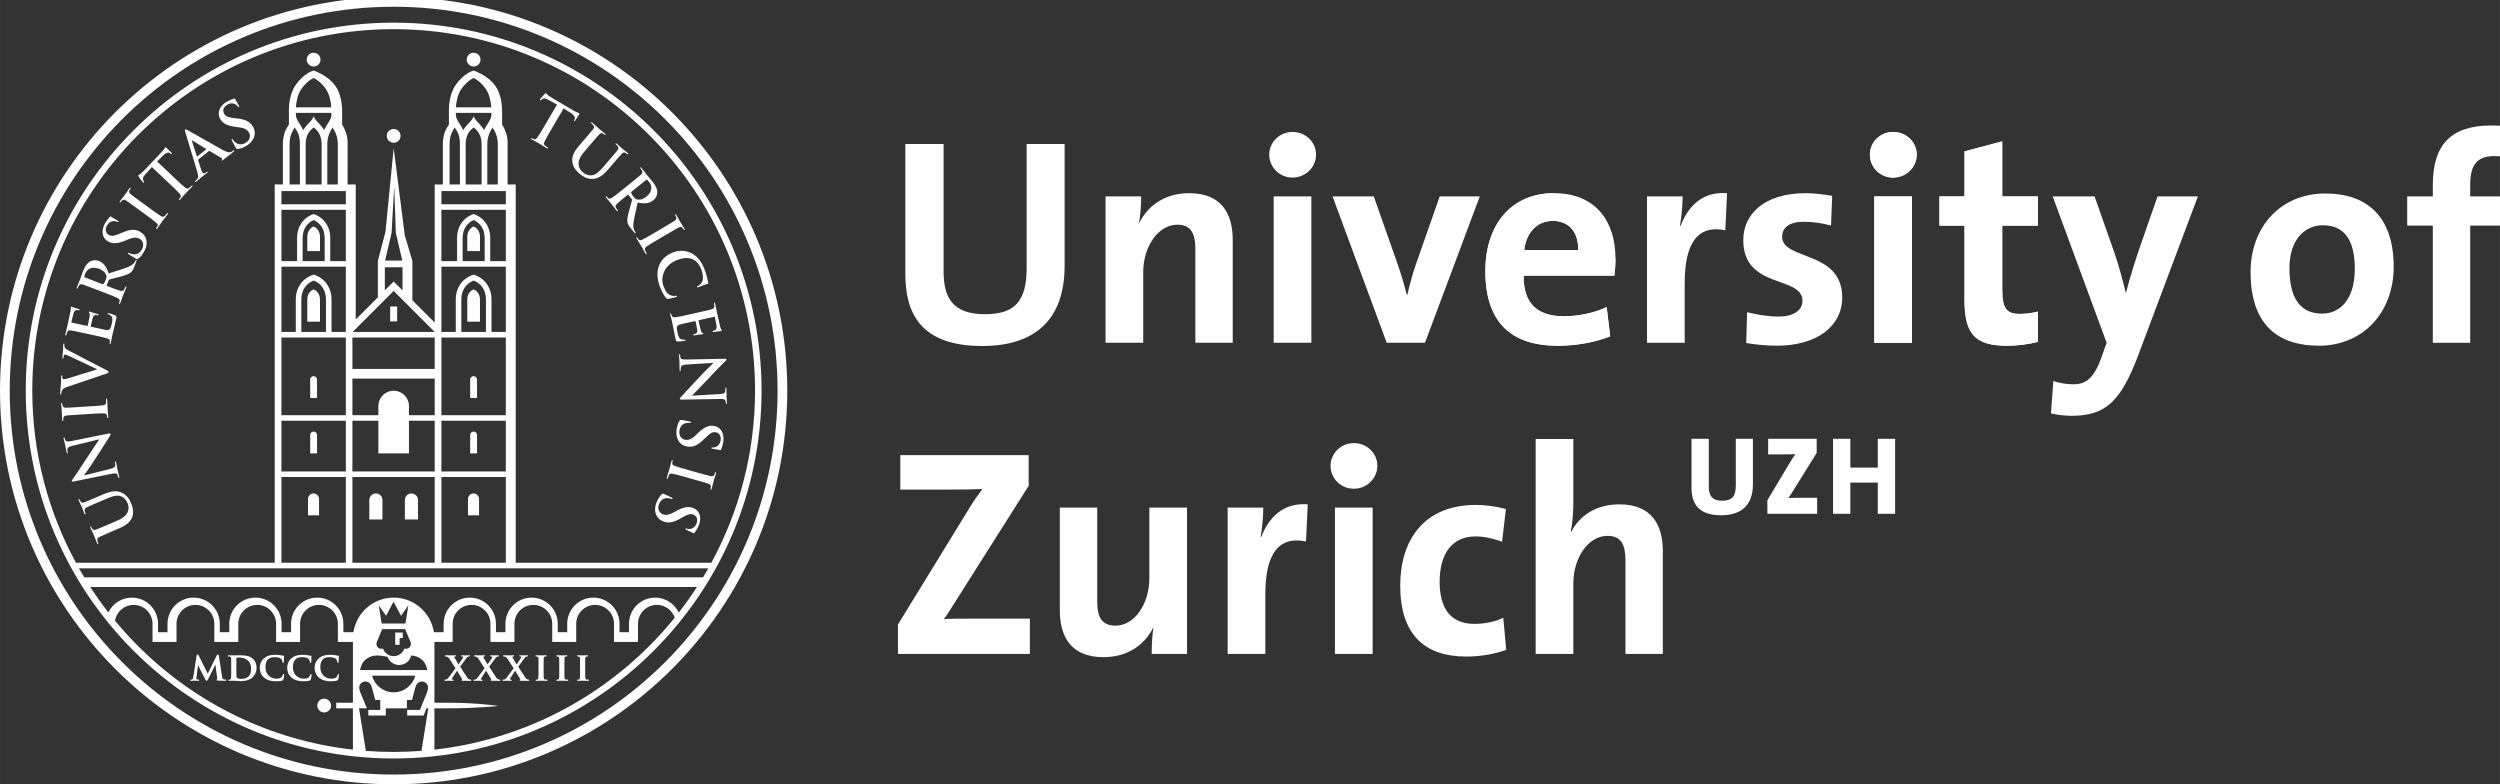
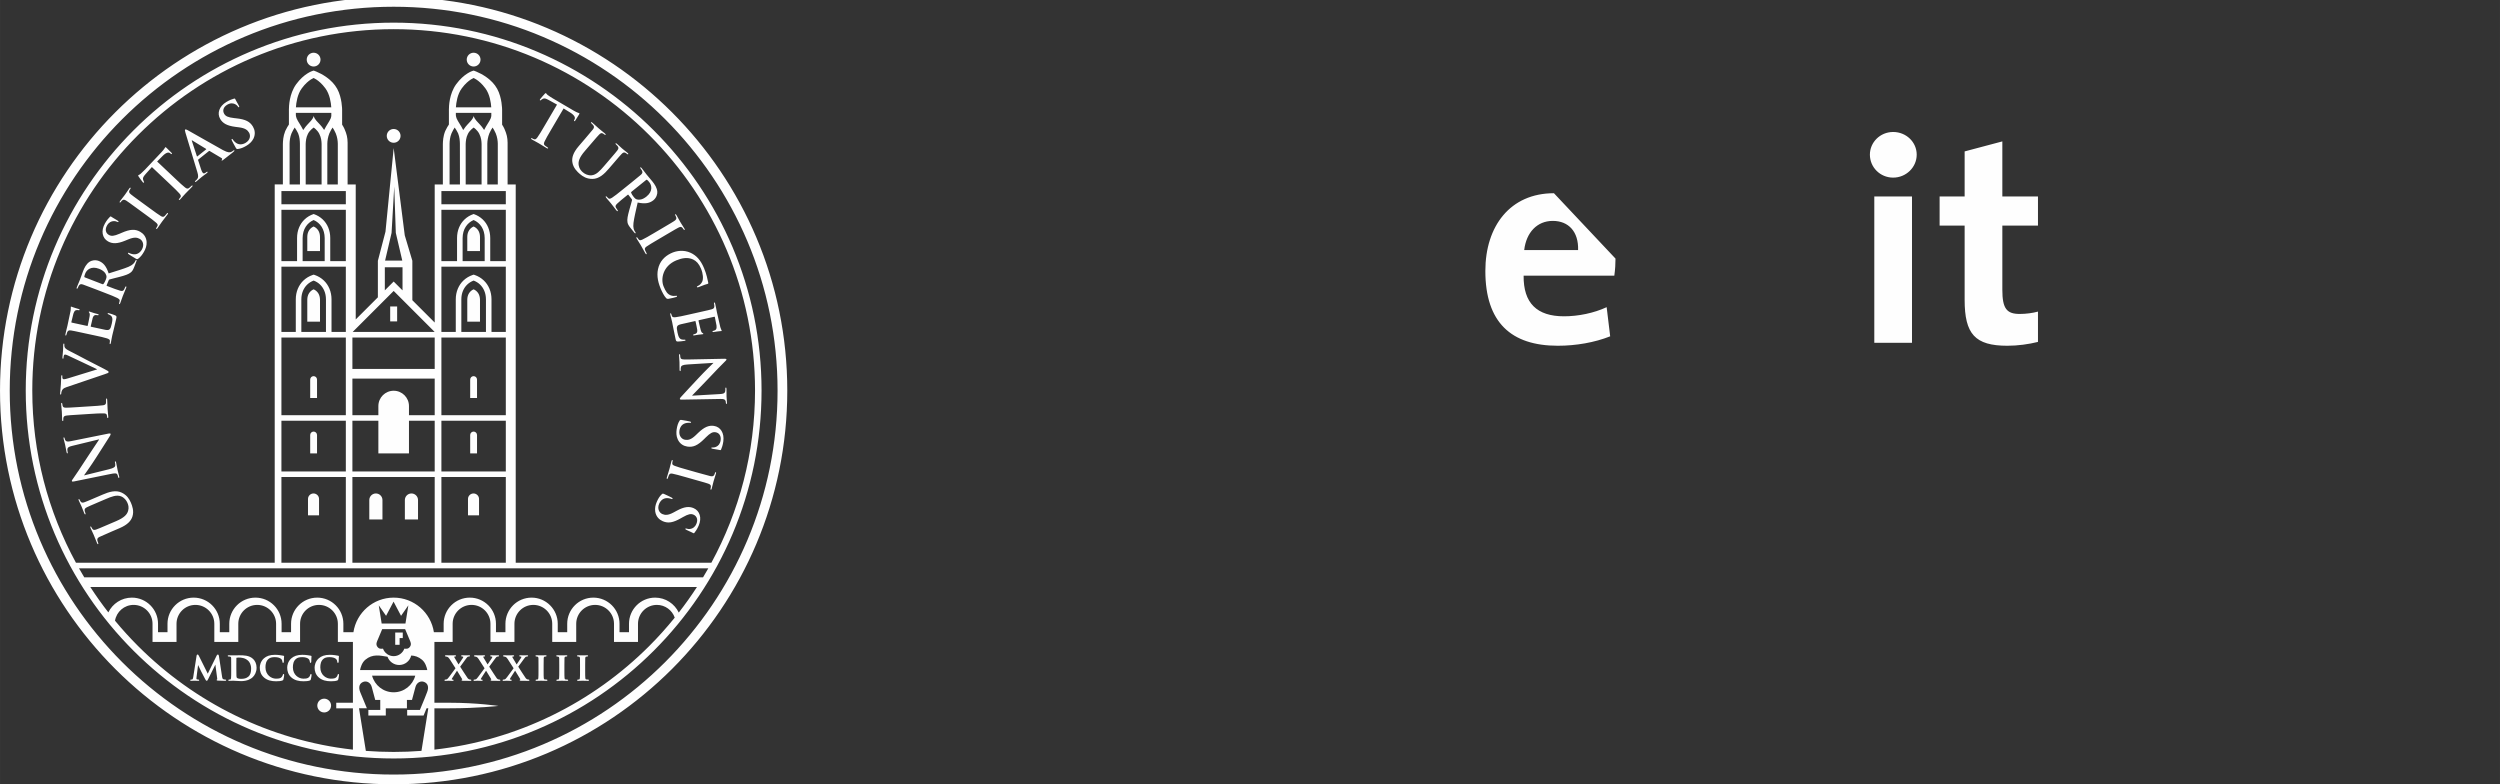
<svg xmlns="http://www.w3.org/2000/svg" xml:space="preserve" width="53.975mm" height="16.933mm" version="1.1" style="shape-rendering:geometricPrecision; text-rendering:geometricPrecision; image-rendering:optimizeQuality; fill-rule:evenodd; clip-rule:evenodd" viewBox="0 0 5397.5 1693.32">
  <rect x="0" y="0" width="5397.5" height="1693.32" fill="#333333" stroke="none" />
  <defs>
    <style type="text/css">
   
    .fil0 {fill:#FEFEFE;fill-rule:nonzero}
   
  </style>
  </defs>
  <g id="Layer_x0020_1">
-     <path class="fil0" d="M5424.17 342.71c-12.74,-4.44 -27.38,-5.72 -39.41,-5.72 -35.63,0 -51.54,18.44 -51.54,60.4l0 26.69 73.73 0 0 62.95 -73.73 0 0 253.02 -80.75 0 0 -253.02 -55.28 0 0 -62.95 55.28 0 0 -25.42c0,-85.81 39.41,-127.77 125.87,-127.77 16.93,0 34.54,1.23 50.91,4.92l0 7.62 -5.08 59.28zm-409.36 143.67c-36.23,0 -71.86,27.98 -71.86,92.84 0,64.84 23.49,97.88 70.55,97.88 40.11,0 70.56,-32.41 70.56,-96.62 0,-61.04 -21.56,-94.1 -69.25,-94.1zm-8.26 260.03c-89.64,0 -147.53,-46.4 -147.53,-158.95 0,-98.53 65.55,-169.72 161.5,-169.72 89.64,0 147.46,49.59 147.46,158.28 0,99.18 -66.67,170.39 -161.43,170.39zm-390.95 22.87c-37.57,98.54 -70.55,128.44 -143.05,128.44 -13.97,0 -31.15,-1.93 -44.48,-5.11l5.08 -69.93c14.6,4.47 27.97,7 43.21,7 26.71,0 44.49,-12.08 61.03,-59.12l10.83 -30.51 -116.38 -315.97 90.35 0 42.58 120.79c9.49,27.35 17.74,58.5 24.8,87.09l0.6 0c6.98,-28.59 20.32,-70.55 30.51,-100.42l37.5 -107.46 87.1 0 -129.68 345.2zm-282.29 -22.87c-69.85,0 -92.11,-25.43 -92.11,-99.18l0 -160.2 -54.12 0 0 -62.95 54.12 0 0 -97.25 81.35 -21.62 0 118.87 76.91 0 0 62.95 -76.91 0 0 138.59c0,40.69 9.53,52.13 37.5,52.13 13.37,0 27.98,-1.91 39.41,-5.1l0 65.49c-20.32,5.08 -43.89,8.27 -66.15,8.27zm-286.7 -6.36l0 -315.97 81.38 0 0 315.97 -81.38 0zm40.71 -356.65c-27.98,0 -50.2,-22.24 -50.2,-49.58 0,-26.69 22.22,-48.95 50.2,-48.95 27.97,0 50.87,21.61 50.87,48.95 0,27.34 -22.9,49.58 -50.87,49.58zm-251.07 363.01c-22.93,0 -45.83,-2.55 -66.15,-5.72l1.94 -66.77c19.69,5.1 43.82,9.55 68.02,9.55 31.11,0 51.47,-12.72 51.47,-33.69 0,-55.96 -127.78,-24.16 -127.78,-131.6 0,-55.31 45.16,-101.09 134.16,-101.09 18.42,0 38.74,2.54 57.82,5.72l-2.54 64.22c-17.78,-5.08 -38.8,-8.27 -58.52,-8.27 -31.75,0 -46.99,12.71 -46.99,32.41 0,51.52 129.68,28.61 129.68,130.97 0,62.3 -54.72,104.27 -141.11,104.27zm-111.27 -249.22c-58.49,-12.06 -87.7,26.07 -87.7,113.81l0 129.05 -81.39 0 0 -315.97 76.91 0c0,15.91 -1.87,41.33 -5.75,63.58l1.34 0c15.2,-40.04 45.72,-75.01 100.37,-70.57l-3.78 80.1zm-372.49 -20.33c-33.69,0 -57.26,24.79 -61.67,62.92l116.31 0c1.24,-39.41 -20.33,-62.92 -54.64,-62.92zm132.85 118.24l-195.82 0c-0.63,59.11 28.59,87.72 87.09,87.72 31.14,0 64.83,-6.98 92.19,-19.7l7.65 62.94c-33.7,13.36 -73.8,20.35 -113.21,20.35 -100.39,0 -156.34,-50.23 -156.34,-161.47 0,-96.64 53.4,-167.85 148.07,-167.85 92.19,0 132.91,62.94 132.91,141.14 0,10.81 -0.62,23.51 -2.54,36.87zm-408.73 144.95l-82.68 0 -116.93 -315.97 89.02 0 50.16 142.42c7.65,21.61 15.3,47.02 21.02,69.92l1.24 0c5.09,-21.62 11.43,-45.76 19.08,-67.38l50.85 -144.96 86.47 0 -118.23 315.97zm-326.75 0l0 -315.97 81.39 0 0 315.97 -81.39 0zm40.67 -356.65c-27.96,0 -50.22,-22.24 -50.22,-49.58 0,-26.69 22.26,-48.95 50.22,-48.95 27.97,0 50.85,21.61 50.85,48.95 0,27.34 -22.88,49.58 -50.85,49.58zm-209.75 356.65l0 -202.17c0,-33.05 -8.92,-52.75 -38.79,-52.75 -41.33,0 -73.76,47.03 -73.76,102.33l0 152.59 -81.36 0 0 -315.97 76.92 0c0,14.62 -1.28,39.42 -4.46,55.95l0.64 0.64c19.07,-37.5 55.96,-63.58 107.44,-63.58 71.2,0 94.08,45.78 94.08,101.09l0 221.87 -80.71 0zm-460.27 6.98c-135.42,0 -165.91,-73.73 -165.91,-155.74l0 -280.36 82.64 0 0 275.28c0,54.02 17.79,92.18 88.99,92.18 63.57,0 90.28,-26.71 90.28,-99.83l0 -267.63 82 0 0 262.54c0,117.62 -64.83,173.56 -178,173.56zm1933.68 362.32l0 -67.42 -59.26 0 0 67.42 -37.4 0 0 -161.92 37.4 0 0 62.16 59.26 0 0 -62.16 37.4 0 0 161.92 -37.4 0zm-238.4 0l0 -29.28 52.03 -87.07c2.61,-4.29 5.5,-8.4 8.61,-12.47 -4.27,0.25 -9.81,0.49 -25.44,0.49l-33.55 0 0 -33.59 104.81 0 0 30.46 -54.92 88.26c-1.94,3.13 -3.85,5.79 -6.21,9.13 3.1,-0.49 12.2,-0.49 31.43,-0.49l30.66 0 0 34.56 -107.42 0zm-99.84 3.11c-51.54,0 -63.99,-27.81 -63.99,-60.2l0 -104.83 37.39 0 0 102.65c0,18.97 6,30.95 29,30.95 21.09,0 29.28,-8.9 29.28,-33.11l0 -100.49 36.93 0 0 98.35c0,45.59 -25.68,66.68 -68.61,66.68zm-206.57 299.36l0 -202.15c0,-33.07 -8.96,-52.78 -38.79,-52.78 -41.34,0 -73.72,47.07 -73.72,102.35l0 152.58 -81.38 0 0 -464.08 81.38 0 0 135.42c0,19.1 -1.31,45.76 -5.79,64.23l1.31 0.62c18.46,-35.6 54.63,-59.12 103.62,-59.12 71.17,0 94.07,45.78 94.07,101.08l0 221.85 -80.7 0zm-343.96 5.73c-87.71,0 -142.35,-45.75 -142.35,-153.21 0,-98.53 51.47,-174.18 163.37,-174.18 21.63,0 44.51,3.17 64.83,8.89l-8.27 70.59c-17.15,-6.38 -36.86,-11.48 -57.18,-11.48 -51.54,0 -77.59,38.15 -77.59,97.91 0,54.02 20.95,90.93 75.04,90.93 21.56,0 45.13,-4.48 62.29,-13.37l6.33 69.31c-21.63,8.27 -52.77,14.61 -86.47,14.61zm-283.25 -5.73l0 -315.94 81.37 0 0 315.94 -81.37 0zm40.72 -356.62c-27.98,0 -50.23,-22.26 -50.23,-49.61 0,-26.67 22.25,-48.92 50.23,-48.92 27.97,0 50.85,21.59 50.85,48.92 0,27.35 -22.88,49.61 -50.85,49.61zm-103.29 113.78c-58.45,-12.09 -87.71,26.09 -87.71,113.79l0 129.05 -81.37 0 0 -315.94 76.94 0c0,15.88 -1.92,41.31 -5.72,63.57l1.25 0c15.25,-40.04 45.78,-75.01 100.45,-70.56l-3.84 80.09zm-333.08 242.84c0,-14.59 0.63,-39.4 3.82,-55.94l-0.64 -0.62c-19.07,37.49 -55.31,63.56 -107.43,63.56 -71.22,0 -94.09,-45.78 -94.09,-101.08l0 -221.86 80.72 0 0 202.15c0,33.05 8.92,52.78 39.43,52.78 41.33,0 73.1,-47.06 73.1,-102.34l0 -152.59 81.38 0 0 315.94 -76.29 0zm-547.83 0l0 -63.56 154.5 -251.76c8.88,-14.61 17.77,-27.32 27.96,-40.68 -15.27,0.65 -35.61,1.26 -78.2,1.26l-99.17 0 0 -74.37 277.18 0 0 66.11 -163.4 258.1c-6.35,10.17 -12.07,19.71 -19.7,29.91 10.82,-1.27 40.06,-1.27 92.84,-1.27l92.79 0 0 76.26 -284.8 0z" />
    <g>
      <path class="fil0" d="M1113.41 1214.98l0 -816.76 -17.52 0 0 -90.06c-0.2,-11.21 -1.8,-18.3 -6.76,-29.79 -1.25,-2.89 -3.07,-6.08 -5.1,-9.25l0 -32.52c0,0 -0.04,-25.52 -10.58,-44.74 -11.47,-20.99 -33.72,-32.46 -44.55,-37.03 -2.51,-1.17 -4.14,-1.7 -4.45,-1.76l-1.81 -0.63 -2.24 0.63c-1.08,0.3 -18.69,5.88 -35.43,28.67 -15.18,20.93 -15.71,47.71 -15.82,55.13 0,1.22 0.03,1.92 0.03,2.01l0 29.97c-2.02,2.96 -4.84,7.45 -7.93,14.07 -4.66,11.42 -4.98,22 -5.14,28.37l0 86.93 -17.61 0 0 298.18 -48.27 -48.26 0 -85.11 -16.39 -54.91 -23.93 -188.44 0 0.02 -17.69 180.52 -16.42 62.85 0 78.85 -47.82 47.82 0 -291.52 -17.53 0 0.01 -90.06c-0.19,-11.21 -1.78,-18.3 -6.76,-29.79 -1.24,-2.89 -3.07,-6.08 -5.09,-9.25l0 -32.52c0,0 -0.05,-25.52 -10.58,-44.74 -11.49,-20.99 -33.73,-32.46 -44.57,-37.03 -2.5,-1.17 -4.13,-1.7 -4.43,-1.76l-1.81 -0.63 -2.22 0.63c-1.12,0.3 -18.71,5.88 -35.45,28.67 -15.18,20.93 -15.71,47.71 -15.84,55.13 0,1.22 0.03,1.92 0.03,2.01l0 29.97c-2.01,2.96 -4.83,7.45 -7.92,14.07 -4.65,11.42 -4.98,22 -5.13,28.37l0 86.93 -17.62 0 0 816.76 -429.15 0c-60.04,-110.52 -94.26,-237.09 -94.26,-371.77 0,-215.45 87.3,-410.46 228.49,-551.69 141.24,-141.2 336.24,-228.51 551.71,-228.51 215.49,0 410.5,87.31 551.72,228.51 141.19,141.23 228.5,336.24 228.51,551.69 -0.01,134.68 -34.23,261.25 -94.26,371.77l-422.42 0zm-21.37 -185.11l0 185.11 -139.07 0 0 -185.11 139.07 0zm0 -121.43l0 109.44 -139.07 0 0 -109.44 139.07 0zm0 -179.74l0 167.75 -139.07 0 0 -167.75 139.07 0zm-42.89 -82.27l0 70.28 -53.13 0 0 -70.36c0,-13.55 4.94,-24.53 12.84,-32.08 3.92,-3.74 8.54,-6.51 13.7,-8.52l0.04 0c5.24,2.02 9.77,4.78 13.68,8.5 7.91,7.57 12.86,18.54 12.87,32.1l0 0.08zm42.89 -70.64l0 140.92 -30.9 0 0 -70.36c0.02,-16.53 -6.2,-30.88 -16.59,-40.78 -5.55,-5.31 -12.14,-9.23 -19.38,-11.77 -0.34,-0.15 -2.61,-0.84 -2.61,-0.84 0,0 -2.16,0.7 -2.4,0.8 -7.29,2.51 -13.98,6.5 -19.58,11.82 -10.39,9.89 -16.59,24.29 -16.58,40.77l0 70.36 -31.03 0 0 -140.92 139.07 0zm-45.63 -61.86l0 49.87 -47.65 0 -0.01 -49.87c0.18,-19.28 9.64,-32.64 23.81,-38.89 14.18,6.23 23.67,19.6 23.85,38.89zm45.63 -60.94l0 110.81 -33.64 0 0 -49.87c0.01,-16.55 -6.12,-30.54 -16.19,-40.13 -5.44,-5.19 -11.96,-9.09 -19.15,-11.57 -0.46,-0.17 -0.42,-0.18 -0.42,-0.18 0,0 -0.08,0.01 -0.54,0.18 -7.19,2.48 -13.72,6.38 -19.15,11.57 -10.07,9.59 -16.21,23.59 -16.19,40.13l0 49.87 -33.79 0 0 -110.81 139.07 0zm0 -40.41l0 28.43 -139.07 0 0 -28.43 139.07 0zm-103 -124.68c3.23,7.86 3.77,16.36 3.85,22.4l0.12 87.92 -22.39 0 0 -88.03c0.14,-5.93 0.77,-13.99 4.14,-22.22 2.46,-5.29 4.82,-9.68 6.86,-12.67 2.56,3.73 4.97,7.33 7.42,12.6zm50.7 22.96l-0.02 87.36 -34.32 0c-0.03,-24.37 -0.04,-87.37 -0.04,-87.42 0.28,-5.73 0.72,-13.64 4.84,-21.76 4.33,-8.55 12.49,-13.63 12.49,-13.63l0.02 0c0,0 7.73,5.08 12.07,13.63 4.33,8.55 4.73,15.97 4.96,21.82zm23.76 -35.48c2.15,2.99 4.4,7.38 6.85,12.68 3.36,8.25 4.26,16.28 4.38,22.21l0 87.95 -22.64 0c0,-19.35 0,-61.95 0,-87.92 0.11,-6.04 1.17,-14.44 4.4,-22.31 2.74,-6.19 4.94,-9.7 7.01,-12.61zm-79.22 -43.7c0.6,-9.82 3.26,-28.39 12.77,-41.06 7.24,-9.84 14.4,-15.69 19.62,-19.06 2.43,-1.58 4.36,-2.55 5.76,-3.2 1.43,0.65 3.34,1.62 5.75,3.2 5.24,3.37 12.42,9.22 19.64,19.06 9.52,12.67 12.17,31.24 12.77,41.06l-76.31 0zm76.44 11.99l0 6.56c-0.2,1.32 -0.55,3.29 -1.23,5.11 -1.11,3 -3.93,7.76 -7.65,13.57 -1.42,2.32 -3.9,6.15 -6.64,11.69 -3.54,-5.44 -6.53,-9.03 -8.68,-11.27 -2.34,-2.48 -5.47,-5.65 -8.02,-8.67 -5.57,-6.56 -5.86,-10.5 -5.86,-10.5l0 0.01c0,0 -0.16,3.93 -5.73,10.49 -2.58,3.02 -5.69,6.19 -8.05,8.67 -2.15,2.27 -5.18,5.91 -8.81,11.48 -2.79,-5.69 -5.33,-9.62 -6.77,-11.99 -3.72,-5.83 -6.52,-10.58 -7.65,-13.58 -1.09,-2.87 -1.44,-6.24 -1.46,-6.51l0 -5.06 76.55 0zm-122.22 786.2l0 185.11 -177.69 0 0 -185.11 177.69 0zm-121.63 -121.43l0 70.48 66.07 0 0 -70.48 55.56 0 0 109.44 -177.69 0 0 -109.44 56.06 0zm121.63 -91l0 79.01 -55.56 0 0 -19.78c0,-18.21 -14.78,-33.04 -33.03,-33.04 -18.25,0 -33.04,14.83 -33.04,33.04l0 19.78 -56.06 0 0 -79.01 177.69 0zm0 -88.74l0 67.77 -177.69 0 0 -67.77 177.69 0zm-88.59 -100.55l88.54 88.56 -177.09 0 88.55 -88.56zm-18.54 -65.53l13.99 -59.81 5.76 -100.02 3.4 99.97 13.98 59.86 -37.13 0zm37.66 14.37l0 49.94 -19.12 -19.11 -19.09 19.07 0 -49.9 38.21 0zm-122.41 452.88l0 185.11 -139.07 0 0 -185.11 139.07 0zm0 -121.43l0 109.44 -139.07 0 0 -109.44 139.07 0zm0 -179.74l0 167.75 -139.07 0 0 -167.75 139.07 0zm-42.9 -82.27l0 70.28 -53.15 0 0 -70.36c0.02,-13.55 4.96,-24.53 12.86,-32.08 3.93,-3.74 8.54,-6.51 13.7,-8.52l0.05 0c5.23,2.02 9.76,4.78 13.66,8.5 7.92,7.57 12.86,18.54 12.87,32.1l0.01 0.08zm42.9 -70.64l0 140.92 -30.89 0 0 -70.36c0,-16.53 -6.22,-30.88 -16.6,-40.78 -5.55,-5.31 -12.15,-9.23 -19.4,-11.77 -0.34,-0.15 -2.62,-0.84 -2.62,-0.84 0,0 -2.15,0.7 -2.37,0.8 -7.29,2.51 -13.98,6.5 -19.58,11.82 -10.39,9.89 -16.6,24.29 -16.58,40.77l0 70.36 -31.03 0 0 -140.92 139.07 0zm-45.65 -61.86l0 49.87 -47.63 0 -0.01 -49.87c0.16,-19.28 9.65,-32.64 23.8,-38.89 14.18,6.23 23.67,19.6 23.84,38.89zm45.65 -60.94l0 110.81 -33.65 0 0 -49.87c0.03,-16.55 -6.11,-30.54 -16.19,-40.13 -5.43,-5.19 -11.95,-9.09 -19.14,-11.57 -0.46,-0.17 -0.42,-0.18 -0.42,-0.18 0,0 -0.09,0.01 -0.54,0.18 -7.2,2.48 -13.72,6.38 -19.16,11.57 -10.09,9.59 -16.22,23.59 -16.18,40.13l0 49.87 -33.79 0 0 -110.81 139.07 0zm0 -40.41l0 28.43 -139.07 0 0 -28.43 139.07 0zm-102.99 -124.68c3.22,7.86 3.76,16.36 3.84,22.4l0.1 87.92 -22.35 0 -0.02 -88.03c0.13,-5.93 0.77,-13.99 4.12,-22.22 2.48,-5.29 4.84,-9.68 6.87,-12.67 2.56,3.73 4.97,7.33 7.44,12.6zm50.69 22.96l-0.02 87.36 -34.33 0c-0.01,-24.37 -0.04,-87.37 -0.04,-87.42 0.29,-5.73 0.72,-13.64 4.84,-21.76 4.34,-8.55 12.48,-13.63 12.48,-13.63l0.04 0c0,0 7.73,5.08 12.06,13.63 4.34,8.55 4.73,15.97 4.97,21.82zm23.75 -35.48c2.16,2.99 4.41,7.38 6.86,12.68 3.36,8.25 4.26,16.28 4.38,22.21l0 87.95 -22.65 0c0.01,-19.35 0.01,-61.95 0.01,-87.92 0.1,-6.04 1.16,-14.44 4.39,-22.31 2.75,-6.19 4.96,-9.7 7.01,-12.61zm-79.21 -43.7c0.59,-9.82 3.25,-28.39 12.76,-41.06 7.23,-9.84 14.4,-15.69 19.63,-19.06 2.42,-1.58 4.35,-2.55 5.74,-3.2 1.42,0.65 3.35,1.62 5.76,3.2 5.24,3.37 12.4,9.22 19.64,19.06 9.5,12.67 12.18,31.24 12.79,41.06l-76.32 0zm76.41 11.99l0 6.56c-0.18,1.32 -0.54,3.29 -1.21,5.11 -1.13,3 -3.91,7.76 -7.65,13.57 -1.4,2.32 -3.88,6.15 -6.63,11.69 -3.56,-5.44 -6.54,-9.03 -8.68,-11.27 -2.36,-2.48 -5.47,-5.65 -8.05,-8.67 -5.54,-6.56 -5.83,-10.5 -5.83,-10.5l0 0.01c0,0 -0.19,3.93 -5.73,10.49 -2.58,3.02 -5.69,6.19 -8.05,8.67 -2.16,2.27 -5.18,5.91 -8.81,11.48 -2.82,-5.69 -5.35,-9.62 -6.77,-11.99 -3.72,-5.83 -6.53,-10.58 -7.65,-13.58 -1.08,-2.85 -1.44,-6.16 -1.47,-6.47l0 -5.1 76.53 0zm802.63 1002.78l-1336.04 0c-3.89,-6.39 -7.63,-12.91 -11.36,-19.45l1358.74 0c-3.71,6.54 -7.47,13.06 -11.34,19.45zm-52.43 76.15c-9.05,-19.08 -28.48,-32.31 -51.03,-32.31 -31.17,0 -56.45,25.29 -56.45,56.5l0 18.22 -20.44 0 0 -18.22c0,-31.21 -25.29,-56.5 -56.47,-56.5 -31.18,0 -56.47,25.29 -56.47,56.5l0 18.22 -20.44 0 0 -18.22c0,-31.21 -25.29,-56.5 -56.47,-56.5 -31.2,0 -56.47,25.29 -56.47,56.5l0 18.22 -20.44 0 0 -18.22c0,-31.21 -25.29,-56.5 -56.47,-56.5 -31.18,0 -56.47,25.29 -56.47,56.5l0 18.22 -21.07 0c-6.41,-42.27 -42.82,-74.72 -86.87,-74.72 -44.06,0 -80.46,32.45 -86.88,74.72l-21.69 0 0 -18.22c0,-31.21 -25.27,-56.5 -56.45,-56.5 -31.2,0 -56.49,25.29 -56.49,56.5l0 18.22 -20.44 0 0 -18.22c0,-31.21 -25.27,-56.5 -56.47,-56.5 -31.19,0 -56.47,25.29 -56.47,56.5l0 18.22 -20.44 0 0 -18.22c0,-31.21 -25.29,-56.5 -56.47,-56.5 -31.18,0 -56.47,25.29 -56.47,56.5l0 18.22 -20.44 0 0 -18.22c0,-31.21 -25.28,-56.5 -56.46,-56.5 -22.36,0 -41.65,13.02 -50.82,31.86 -13.76,-17.67 -26.73,-35.97 -38.96,-54.82l1309.83 0c-12.33,18.99 -25.42,37.46 -39.32,55.27zm-63.89 72.31c-121.73,121.72 -283.4,203.33 -463.7,223.56l0 -89.23 32.95 0c61.1,0 105.27,-5.11 105.27,-5.11 0,0 -45.47,-6.88 -105.27,-6.88l-32.95 0 0 -131.26 39.38 0 0 -39.2c0,-22.53 18.29,-40.8 40.82,-40.8 22.53,0 40.8,18.27 40.8,40.8l0 39.2 51.76 0 0 -0.24 0.03 0 0 -38.96c0,-22.53 18.26,-40.8 40.78,-40.8 22.53,0 40.8,18.27 40.8,40.8l0 39.2 51.79 0 0 -39.2c0,-22.53 18.26,-40.8 40.82,-40.8 22.53,0 40.77,18.27 40.77,40.8l0 39.2 51.79 0 0 -39.2c0,-22.53 18.26,-40.8 40.8,-40.8 17.86,0 33.03,11.52 38.53,27.53 -17.32,21.4 -35.72,41.93 -55.17,61.39zm-505.03 63.85c-5.47,20.67 -24.25,35.92 -46.64,35.92 -22.4,0 -41.15,-15.25 -46.64,-35.92l93.28 0zm-59.93 -40.79c3.72,10.32 13.55,17.77 25.19,17.77 12.58,0 23.1,-8.72 25.99,-20.46 7.79,0.37 15.59,2.64 23.32,9.16 7.45,6.23 10.36,16.98 11.39,22.29l-145.21 0c1.03,-5.31 3.94,-16.06 11.41,-22.29 15.88,-13.36 32.12,-9 47.91,-6.47zm-18.89 -110.98l15.8 22.6 16.17 -30.66 16.14 30.66 15.79 -22.6 -6.26 39.25 -51.37 0 -6.27 -39.25zm7.45 51.26l49.45 0c1.89,4.55 6.61,16.03 9.52,22.67 2.01,4.62 4.59,9.58 1.45,14.68 -3.75,6.04 -8.63,5.17 -12.08,4.89 -0.17,-0.03 -0.4,0 -0.59,-0.03 -3.44,9.44 -12.41,16.2 -23.02,16.2 -10.62,0 -19.57,-6.76 -23.03,-16.2 -0.19,0.03 -0.42,0 -0.59,0.03 -3.45,0.28 -8.33,1.15 -12.08,-4.89 -3.14,-5.1 -0.56,-10.06 1.45,-14.68 2.91,-6.64 7.64,-18.12 9.52,-22.67zm84.77 262.89c-19.82,1.53 -39.86,2.32 -60.09,2.32 -20.17,0 -40.19,-0.79 -60.01,-2.28l-14.73 -91.94 17 0c-4.23,-10.1 -11.6,-27.74 -14.42,-34.9 -4.59,-11.51 -1.18,-19.12 6.47,-22.08 7.45,-2.89 15.85,1.2 18.48,11.02l7.47 27.94 10.85 0 -0.02 18.02 0.02 0 -0.02 3.58 -25.67 0 0 11.99 37.62 0 0.05 -15.57 45.62 0 -0.04 -18.02 10.93 0 7.51 -27.94c2.66,-9.82 11.12,-13.91 18.61,-11.02 7.71,2.96 11.12,10.57 6.54,22.08 -1.25,3.14 -3.26,8.31 -5.45,13.91l-10.15 24.57 -27.44 0 0 11.99 35.45 0 6.44 -15.57 3.72 0 -14.74 91.9zm-148.02 -103.89l-35.98 0 0 11.99 35.98 0 0 89.26c-180.33,-20.22 -342.04,-101.87 -463.78,-223.59 -17.46,-17.46 -34.1,-35.76 -49.86,-54.82 3.2,-19.34 19.95,-34.1 40.2,-34.1 22.53,0 40.79,18.27 40.79,40.8l0 39.2 51.79 0 0 -0.24 0.01 0 0 -38.96c0,-22.53 18.26,-40.8 40.79,-40.8 22.53,0 40.81,18.27 40.81,40.8l0 39.2 51.77 0 0 -39.2c0,-22.53 18.27,-40.8 40.8,-40.8 22.52,0 40.81,18.27 40.81,40.8l0 39.2 51.77 0 0 -39.2c0,-22.53 18.27,-40.8 40.8,-40.8 22.55,0 40.81,18.27 40.81,40.8l0 39.2 32.49 0 0 131.26zm87.93 -1468.34c-438.68,0 -794.31,355.62 -794.31,794.3 0,438.7 355.63,794.35 794.31,794.35 438.72,0 794.31,-355.65 794.33,-794.35 -0.02,-438.68 -355.61,-794.3 -794.33,-794.3zm12.88 1328.71l6.83 0 0 -11.99 -16.3 0 0 26.57 9.49 0 -0.02 -14.58zm-598.97 -1120.28c-150.01,150.04 -242.77,357.19 -242.77,586.12l0 0c0,228.92 92.76,436.07 242.77,586.11l0 0c150.04,150 357.18,242.74 586.09,242.74l0 0c228.94,0 436.09,-92.74 586.13,-242.74l0 0c150.01,-150.04 242.76,-357.19 242.76,-586.11l0 0c0,-228.93 -92.75,-436.08 -242.76,-586.12l0 0c-150.04,-150.01 -357.19,-242.77 -586.13,-242.77l0 0c-228.91,0 -436.05,92.76 -586.09,242.77l0 0zm-263.77 586.12c0,-469.39 380.5,-849.87 849.86,-849.87l0 0c469.39,0 849.88,380.48 849.88,849.87l0 0c0,469.36 -380.49,849.87 -849.88,849.87l0 0c-469.36,0 -849.86,-380.51 -849.86,-849.87l0 0zm4333.91 -96.97c-69.96,0 -92.22,-25.43 -92.22,-99.17l0 -160.19 -54.01 0 0 -62.94 54.01 0 0 -97.27 81.39 -21.62 0 118.89 76.94 0 0 62.94 -76.94 0 0 138.57c0,40.7 9.53,52.14 37.5,52.14 13.34,0 27.98,-1.91 39.44,-5.09l0 65.47c-20.39,5.09 -43.88,8.27 -66.11,8.27zm-287.27 -6.35l0 -315.95 81.39 0 0 315.95 -81.39 0zm40.68 -356.64c-27.98,0 -50.2,-22.26 -50.2,-49.6 0,-26.69 22.22,-48.95 50.2,-48.95 27.97,0 50.87,21.63 50.87,48.95 0,27.34 -22.9,49.6 -50.87,49.6zm-734.86 93.44c-33.69,0 -57.23,24.8 -61.68,62.95l116.35 0c1.27,-39.42 -20.33,-62.95 -54.67,-62.95zm135.42 81.38c0,10.8 -0.64,23.52 -2.54,36.89l-195.82 0c-0.63,59.11 28.59,87.71 87.09,87.71 31.14,0 64.83,-6.99 92.19,-19.72l7.61 62.95c-33.68,13.35 -73.72,20.34 -113.14,20.34 -100.45,0 -156.37,-50.22 -156.37,-161.47 0,-96.61 53.4,-167.83 148.1,-167.83l132.88 141.13zm-2465.34 -444.46c-8.22,0 -14.88,6.65 -14.88,14.88 0,8.23 6.66,14.89 14.88,14.89 8.23,0 14.9,-6.66 14.9,-14.89 0,-8.23 -6.67,-14.88 -14.9,-14.88zm11.69 998.76l0 -35.28c0,-6.57 -5.33,-11.92 -11.92,-11.92 -6.59,0 -11.93,5.35 -11.93,11.92l0 35.28 23.85 0zm-4.34 -133.7l0 -39.73c0,-4.09 -3.31,-7.4 -7.38,-7.4 -4.07,0 -7.38,3.31 -7.38,7.4l0 39.73 14.76 0zm0 -119.67l0 -39.75c0,-4.08 -3.31,-7.38 -7.38,-7.38 -4.07,0 -7.38,3.3 -7.38,7.38l0 39.75 14.76 0zm6.41 -317.17l0 -30.63c-0.09,-11.12 -5.55,-18.82 -13.73,-22.43 -8.15,3.62 -13.64,11.32 -13.72,22.43l0.01 30.63 27.44 0zm0 152.43l0 -47.45c-0.09,-11.11 -5.55,-18.81 -13.73,-22.4 -8.15,3.59 -13.64,11.29 -13.72,22.43l0.01 47.42 27.44 0zm-359.19 -580.65c-8.21,0 -14.89,6.65 -14.89,14.88 0,8.23 6.68,14.89 14.89,14.89 8.23,0 14.88,-6.66 14.88,-14.89 0,-8.23 -6.65,-14.88 -14.88,-14.88zm11.7 998.76l0 -35.28c0,-6.57 -5.35,-11.92 -11.93,-11.92 -6.59,0 -11.92,5.35 -11.92,11.92l0 35.28 23.85 0zm-4.35 -133.7l0 -39.73c0,-4.09 -3.3,-7.4 -7.37,-7.4 -4.1,0 -7.38,3.31 -7.38,7.4l0 39.73 14.75 0zm0 -119.67l0 -39.75c0,-4.08 -3.3,-7.38 -7.37,-7.38 -4.1,0 -7.38,3.3 -7.38,7.38l0 39.75 14.75 0zm6.42 -317.17l0 -30.63c-0.1,-11.12 -5.57,-18.82 -13.75,-22.43 -8.16,3.62 -13.62,11.32 -13.7,22.43l0 30.63 27.45 0zm0 152.43l0 -47.45c-0.1,-11.11 -5.57,-18.81 -13.75,-22.4 -8.16,3.59 -13.62,11.29 -13.7,22.43l0 47.42 27.45 0zm9.02 813.95c-8.21,0 -14.88,6.66 -14.88,14.88 0,8.24 6.67,14.89 14.88,14.89 8.23,0 14.9,-6.65 14.9,-14.89 0,-8.22 -6.67,-14.88 -14.9,-14.88zm142.51 -814.5l15.01 0 0 -32.26 -15.01 0 0 32.26zm7.5 -415.47c-8.22,0 -14.89,6.67 -14.89,14.89 0,8.24 6.67,14.88 14.89,14.88 8.24,0 14.89,-6.64 14.89,-14.88 0,-8.22 -6.65,-14.89 -14.89,-14.89zm52.59 843.06l0 -41.93c0,-7.82 -6.35,-14.2 -14.17,-14.2 -7.87,0 -14.23,6.38 -14.23,14.2l0 41.93 28.4 0zm-76.79 0l0 -41.93c0,-7.82 -6.36,-14.2 -14.2,-14.2 -7.84,0 -14.2,6.38 -14.2,14.2l0 41.93 28.4 0zm444.11 345.71c-1.06,0 -2.71,-0.07 -3.68,-0.24 -1.95,-0.38 -2.09,-0.93 -2.42,-2.82 -0.35,-2.96 -0.35,-8.68 -0.35,-15.55l0 -12.6c0,-10.85 0,-12.85 0.17,-15.09 0.26,-2.48 0.51,-2.93 2.27,-3.31 0.86,-0.17 1.36,-0.24 2.08,-0.24 0.76,0 1.78,-0.41 1.78,-1.44 -0.17,-1.17 -1.21,-1.17 -2.11,-1.22 -2.87,0 -7.67,0.18 -9.49,0.18 -2.1,0 -7.11,-0.18 -9.91,-0.18 -1.15,0.05 -2.18,0 -2.36,1.22 0,1.03 1.02,1.44 1.78,1.44 0.87,0 1.75,0.07 2.5,0.31 1.43,0.52 1.87,0.89 2.09,3.24 0.1,2.24 0.1,4.24 0.1,15.09l0 12.6c0,6.87 0,12.59 -0.34,15.48 -0.33,2.09 -0.53,2.62 -1.72,2.92 -0.62,0.14 -1.42,0.21 -2.48,0.21 -1.09,0 -1.78,0.69 -1.78,1.38 0.03,1.07 1.09,1.35 2.04,1.35 2.97,0 8.01,-0.25 9.66,-0.25 1.99,0 7.04,0.25 11.94,0.25 0.87,0 1.93,-0.25 2.01,-1.35 0,-0.79 -0.76,-1.38 -1.78,-1.38zm-44.83 0c-1.06,0 -2.74,-0.07 -3.68,-0.24 -1.95,-0.38 -2.1,-0.93 -2.43,-2.82 -0.35,-2.96 -0.35,-8.68 -0.35,-15.55l0 -12.6c0,-10.85 0,-12.85 0.18,-15.09 0.25,-2.48 0.5,-2.93 2.27,-3.31 0.84,-0.17 1.37,-0.24 2.08,-0.24 0.76,0 1.77,-0.41 1.77,-1.44 -0.17,-1.17 -1.2,-1.17 -2.1,-1.22 -2.88,0 -7.67,0.18 -9.51,0.18 -2.06,0 -7.1,-0.18 -9.9,-0.18 -1.12,0.05 -2.17,0 -2.36,1.22 0,1.03 1.02,1.44 1.78,1.44 0.88,0 1.75,0.07 2.51,0.31 1.42,0.52 1.84,0.89 2.08,3.24 0.11,2.24 0.11,4.24 0.11,15.09l0 12.6c0,6.87 -0.02,12.59 -0.35,15.48 -0.31,2.09 -0.52,2.62 -1.72,2.92 -0.62,0.14 -1.42,0.21 -2.48,0.21 -1.09,0 -1.75,0.69 -1.75,1.38 0.03,1.07 1.06,1.35 2.01,1.35 2.97,0 8.01,-0.25 9.66,-0.25 1.99,0 7.04,0.25 11.92,0.25 0.9,0 1.95,-0.25 2.03,-1.35 0,-0.76 -0.73,-1.38 -1.77,-1.38zm-44.84 0c-1.05,0 -2.74,-0.07 -3.66,-0.24 -1.97,-0.38 -2.12,-0.93 -2.46,-2.82 -0.33,-2.96 -0.33,-8.68 -0.33,-15.55l0 -12.6c0,-10.85 0,-12.85 0.17,-15.09 0.24,-2.48 0.51,-2.93 2.27,-3.31 0.84,-0.17 1.38,-0.24 2.08,-0.24 0.76,0 1.79,-0.41 1.79,-1.44 -0.18,-1.17 -1.22,-1.17 -2.13,-1.22 -2.87,0 -7.65,0.18 -9.48,0.18 -2.08,0 -7.13,-0.18 -9.91,-0.18 -1.13,0.05 -2.18,0 -2.38,1.22 0,1.03 1.03,1.44 1.79,1.44 0.89,0 1.76,0.07 2.52,0.31 1.4,0.52 1.86,0.89 2.09,3.24 0.09,2.24 0.09,4.24 0.09,15.09l0 12.6c0,6.87 0,12.59 -0.35,15.48 -0.3,2.09 -0.51,2.62 -1.72,2.92 -0.59,0.14 -1.41,0.21 -2.47,0.21 -1.09,0 -1.77,0.69 -1.77,1.38 0.03,1.07 1.08,1.35 2.03,1.35 2.97,0 8.01,-0.25 9.65,-0.25 1.99,0 7.04,0.25 11.95,0.25 0.87,0 1.94,-0.25 2.02,-1.35 0,-0.76 -0.76,-1.38 -1.79,-1.38zm-38.6 0c-0.62,0 -1.77,-0.07 -2.67,-0.37 -1.52,-0.49 -2.54,-1.15 -3.75,-2.66 -1.74,-2.1 -13.37,-20.51 -16.19,-24.81l12 -16.4c2.26,-3.13 3.65,-4.92 4.96,-5.23 0.98,-0.24 1.88,-0.38 2.55,-0.38 0.88,0 1.74,-0.48 1.78,-1.37 -0.08,-1.11 -1.14,-1.29 -1.96,-1.29 -2.78,0 -5.83,0.18 -7.22,0.18 -1.39,0 -4.85,-0.18 -7.73,-0.18 -1.03,0 -2.14,0.18 -2.17,1.29 0.02,0.99 0.89,1.37 1.49,1.37 0.59,0 1.56,0 2.17,0.21 0.65,0.14 0.88,0.51 0.85,0.62 0.03,0.41 -0.22,1.38 -0.77,2.26 -1.13,1.88 -6.89,10.35 -9.44,14.1 -2.8,-4.62 -5.66,-9.33 -8.75,-14.75 -0.37,-0.64 -0.7,-1.61 -0.69,-1.79 0,-0.07 0.07,-0.3 0.57,-0.44 0.54,-0.14 1.25,-0.21 1.64,-0.21 0.74,0 1.72,-0.34 1.76,-1.37 -0.08,-1.11 -1.17,-1.29 -2.12,-1.29 -2.77,0 -7.35,0.18 -8.32,0.18 -3.5,0 -9.46,-0.18 -11.23,-0.18 -0.91,0.05 -1.97,0.05 -2.12,1.22 0,0.75 0.59,1.44 1.34,1.44 0.68,0 1.82,0.14 2.94,0.49 2.44,0.78 3.8,2.13 5.62,4.94l12.8 19.96 -14.19 19.19c-2.55,3.45 -3.57,4.41 -5.56,4.95 -1.01,0.25 -2.07,0.32 -2.51,0.32 -0.88,0.04 -1.61,0.62 -1.62,1.44 0,0.87 0.87,1.29 1.67,1.29l1.28 0c1.23,0 4.83,-0.25 6.22,-0.25 1.83,0 6.67,0.25 7.14,0.25l1.33 0c0.97,0 2.06,-0.14 2.12,-1.29 -0.08,-0.89 -0.76,-1.37 -1.51,-1.44 -0.55,0 -1.12,-0.07 -1.6,-0.07 -0.47,0 -0.83,-0.28 -0.86,-0.58l0 -0.11c-0.01,-0.51 0.36,-1.47 1.01,-2.51l10.34 -15.98c3.23,5.3 7.08,11.71 11.16,18.32 0.15,0.24 0.18,0.42 0.18,0.47 0.01,0.11 -0.09,0.14 -0.09,0.14 -0.77,0.18 -1.44,0.73 -1.44,1.53 0.23,1.31 1.35,1.2 3.18,1.34 6.05,0.18 11.95,0.18 13.73,0.18l2.17 0c0.88,0 1.96,-0.25 2.04,-1.35 -0.02,-0.86 -0.78,-1.38 -1.53,-1.38zm-62.71 0c-0.62,0 -1.76,-0.07 -2.67,-0.37 -1.55,-0.49 -2.54,-1.15 -3.75,-2.66 -1.74,-2.1 -13.38,-20.51 -16.22,-24.81l12.03 -16.4c2.24,-3.13 3.65,-4.92 4.96,-5.23 0.98,-0.24 1.84,-0.38 2.55,-0.38 0.9,0 1.75,-0.48 1.75,-1.37 -0.03,-1.11 -1.15,-1.29 -1.93,-1.29 -2.78,0 -5.83,0.18 -7.24,0.18 -1.39,0 -4.86,-0.18 -7.71,-0.18 -1.03,0 -2.14,0.18 -2.21,1.29 0.03,0.99 0.92,1.37 1.52,1.37 0.58,0 1.56,0 2.16,0.21 0.66,0.14 0.89,0.51 0.86,0.62 0.01,0.41 -0.21,1.38 -0.76,2.26 -1.14,1.88 -6.89,10.35 -9.44,14.1 -2.8,-4.65 -5.66,-9.33 -8.75,-14.75 -0.4,-0.64 -0.72,-1.61 -0.68,-1.79 0,-0.07 0.06,-0.27 0.55,-0.44 0.54,-0.14 1.26,-0.21 1.61,-0.21 0.76,0 1.76,-0.34 1.78,-1.37 -0.06,-1.11 -1.15,-1.29 -2.1,-1.29 -2.79,0 -7.35,0.18 -8.31,0.18 -3.53,0 -9.47,-0.18 -11.26,-0.18 -0.9,0.05 -1.95,0.05 -2.11,1.22 0,0.75 0.58,1.44 1.34,1.44 0.68,0 1.83,0.14 2.94,0.49 2.43,0.78 3.79,2.13 5.64,4.94l12.79 19.96 -14.21 19.19c-2.53,3.45 -3.55,4.41 -5.55,4.95 -1.02,0.25 -2.1,0.32 -2.52,0.32 -0.89,0.04 -1.6,0.62 -1.62,1.44 0,0.87 0.86,1.29 1.69,1.29l1.25 0c1.23,0 4.85,-0.25 6.23,-0.25 1.82,0 6.67,0.25 7.13,0.25l1.36 0c0.95,0 2.02,-0.14 2.12,-1.29 -0.1,-0.89 -0.76,-1.37 -1.55,-1.44 -0.52,0 -1.08,-0.07 -1.57,-0.07 -0.46,0 -0.82,-0.28 -0.85,-0.58 0,-0.04 -0.01,-0.11 -0.01,-0.11 0,-0.51 0.34,-1.47 1.02,-2.51l10.32 -15.98c3.25,5.3 7.08,11.71 11.17,18.32 0.16,0.24 0.17,0.42 0.17,0.47 0.01,0.11 -0.08,0.14 -0.08,0.14 -0.76,0.18 -1.44,0.73 -1.44,1.53 0.22,1.31 1.35,1.24 3.19,1.34 6.05,0.18 11.94,0.18 13.72,0.18l2.16 0c0.9,0 1.95,-0.25 2.03,-1.35 -0.01,-0.86 -0.76,-1.38 -1.5,-1.38zm-62.73 0c-0.62,0 -1.78,-0.07 -2.67,-0.37 -1.5,-0.49 -2.54,-1.15 -3.74,-2.66 -1.73,-2.1 -13.38,-20.51 -16.2,-24.81l12 -16.4c2.26,-3.13 3.64,-4.92 4.96,-5.23 0.99,-0.24 1.89,-0.38 2.55,-0.38 0.88,0 1.74,-0.48 1.78,-1.37 -0.07,-1.11 -1.13,-1.29 -1.95,-1.29 -2.81,0 -5.84,0.18 -7.22,0.18 -1.42,0 -4.87,-0.18 -7.76,-0.18 -1,0 -2.1,0.18 -2.17,1.29 0.03,0.99 0.91,1.37 1.51,1.37 0.58,0 1.56,0 2.17,0.21 0.65,0.14 0.86,0.51 0.86,0.62 0,0.41 -0.21,1.38 -0.76,2.26 -1.15,1.88 -6.91,10.35 -9.45,14.1 -2.79,-4.62 -5.67,-9.33 -8.76,-14.75 -0.37,-0.64 -0.7,-1.61 -0.68,-1.79 0,-0.07 0.07,-0.3 0.57,-0.44 0.51,-0.14 1.27,-0.21 1.61,-0.21 0.76,0 1.74,-0.34 1.78,-1.37 -0.07,-1.11 -1.17,-1.29 -2.12,-1.29 -2.79,0 -7.34,0.18 -8.33,0.18 -3.5,0 -9.45,-0.18 -11.24,-0.18 -0.9,0.05 -1.94,0.05 -2.1,1.22 0,0.75 0.57,1.44 1.34,1.44 0.68,0 1.8,0.14 2.95,0.49 2.42,0.78 3.79,2.13 5.64,4.94l12.77 19.96 -14.19 19.19c-2.55,3.45 -3.57,4.41 -5.56,4.95 -1,0.25 -2.09,0.32 -2.53,0.32 -0.87,0.04 -1.59,0.62 -1.6,1.44 0,0.87 0.85,1.29 1.68,1.29l1.28 0c1.2,0 4.83,-0.25 6.2,-0.25 1.82,0 6.67,0.25 7.14,0.25l1.35 0c0.94,0 2.06,-0.14 2.1,-1.29 -0.07,-0.89 -0.73,-1.37 -1.52,-1.44 -0.54,0 -1.1,-0.07 -1.6,-0.07 -0.44,0 -0.81,-0.3 -0.83,-0.58 -0.01,-0.04 -0.01,-0.11 -0.01,-0.11 -0.01,-0.51 0.35,-1.47 1.02,-2.51l10.32 -15.98c3.24,5.3 7.11,11.71 11.16,18.32 0.17,0.24 0.18,0.42 0.18,0.47 0.02,0.14 -0.06,0.14 -0.06,0.14 -0.78,0.18 -1.45,0.73 -1.45,1.53 0.22,1.31 1.33,1.24 3.17,1.34 6.06,0.18 11.96,0.18 13.72,0.18l2.2 0c0.86,0 1.93,-0.25 2.03,-1.35 -0.04,-0.86 -0.8,-1.38 -1.54,-1.38zm-285.61 -11.99c-0.98,-0.03 -1.45,0.94 -1.52,1.93 -0.2,1.17 -1.18,3.17 -2.37,4.48 -2.78,3.06 -6.1,3.58 -12.66,3.58 -9.62,-0.03 -22.4,-7.81 -22.42,-24.42 0,-6.93 1.31,-13.61 6.59,-18.13 3.23,-2.72 7.15,-3.89 13.57,-3.89 6.68,0 11.52,1.76 13.85,4.02 1.72,1.74 2.6,4.15 2.67,6.25 0,0.86 0.17,2.04 1.37,2.1 1.28,-0.11 1.52,-1.35 1.59,-2.34 0.09,-1.45 0.09,-5.41 0.27,-7.72 0.16,-2.52 0.31,-3.3 0.31,-3.99 0.07,-0.73 -0.65,-1.42 -1.61,-1.42 -2.14,-0.28 -4.56,-0.79 -7.37,-1.2 -3.36,-0.41 -6.19,-0.76 -10.83,-0.76 -11.11,0 -18.37,2.92 -23.84,7.72 -7.22,6.48 -8.87,15.02 -8.87,20.01 0,7 1.99,15.29 9.46,21.54 6.87,5.79 15.6,7.88 25.76,7.88 4.83,0 10.47,-0.41 13.57,-1.65 1.31,-0.44 2,-1.18 2.29,-2.48 0.79,-2.55 1.61,-8.66 1.62,-9.65 -0.01,-0.76 -0.33,-1.75 -1.43,-1.86zm-59.19 0c-0.99,-0.03 -1.44,0.94 -1.53,1.93 -0.19,1.17 -1.2,3.17 -2.37,4.48 -2.77,3.06 -6.09,3.58 -12.65,3.58 -9.63,-0.03 -22.39,-7.81 -22.43,-24.42 0,-6.93 1.35,-13.61 6.6,-18.13 3.23,-2.72 7.15,-3.89 13.56,-3.89 6.69,0 11.52,1.76 13.86,4.02 1.72,1.74 2.58,4.15 2.68,6.25 0,0.86 0.16,2.04 1.34,2.1 1.3,-0.11 1.53,-1.35 1.62,-2.34 0.08,-1.45 0.08,-5.41 0.26,-7.72 0.15,-2.52 0.31,-3.3 0.33,-3.99 0.04,-0.73 -0.68,-1.42 -1.64,-1.42 -2.15,-0.28 -4.57,-0.79 -7.36,-1.2 -3.37,-0.41 -6.2,-0.76 -10.85,-0.76 -11.1,0 -18.35,2.92 -23.83,7.72 -7.22,6.48 -8.85,15.02 -8.85,20.01 -0.01,7 1.95,15.29 9.45,21.54 6.88,5.79 15.59,7.88 25.76,7.88 4.82,0 10.47,-0.41 13.59,-1.65 1.29,-0.44 1.99,-1.18 2.27,-2.48 0.78,-2.55 1.6,-8.66 1.62,-9.65 -0.02,-0.76 -0.34,-1.75 -1.43,-1.86zm-59.2 0c-0.99,-0.03 -1.44,0.94 -1.5,1.93 -0.22,1.17 -1.21,3.17 -2.4,4.48 -2.76,3.06 -6.09,3.58 -12.64,3.58 -9.63,-0.03 -22.4,-7.81 -22.43,-24.42 0,-6.93 1.34,-13.61 6.6,-18.13 3.23,-2.72 7.15,-3.89 13.56,-3.89 6.7,0 11.52,1.76 13.85,4.02 1.74,1.74 2.61,4.15 2.69,6.25 0,0.86 0.15,2.04 1.36,2.1 1.27,-0.11 1.52,-1.35 1.6,-2.34 0.08,-1.45 0.08,-5.41 0.25,-7.72 0.16,-2.52 0.33,-3.3 0.33,-3.99 0.07,-0.73 -0.66,-1.42 -1.64,-1.42 -2.12,-0.28 -4.56,-0.79 -7.35,-1.2 -3.37,-0.41 -6.2,-0.76 -10.86,-0.76 -11.09,0 -18.34,2.92 -23.82,7.72 -7.24,6.48 -8.85,15.02 -8.85,20.01 0,7 1.96,15.29 9.44,21.54 6.88,5.79 15.61,7.88 25.77,7.88 4.82,0 10.46,-0.41 13.58,-1.65 1.3,-0.44 1.99,-1.18 2.28,-2.48 0.8,-2.55 1.6,-8.66 1.6,-9.65 -0.01,-0.76 -0.32,-1.75 -1.42,-1.86zm-69.95 -11.58c0,7.31 -1.5,13.48 -6.06,17.27 -4.36,3.58 -9.1,4.71 -15.75,4.71 -5.72,0.04 -8.48,-1.54 -9.18,-2.57 -0.4,-0.42 -0.69,-3.04 -0.73,-4.73 -0.08,-1.42 -0.18,-6.89 -0.18,-14.43l0 -9c0,-5.62 0,-11.5 0.1,-13.92 0.07,-0.75 0,-0.62 0.53,-0.89 0.31,-0.24 2.9,-0.48 4.33,-0.44 5.75,0 13.62,0.71 20.24,6.64 3.16,2.73 6.7,8.45 6.7,17.36zm4.63 -20.6c-8.31,-8.36 -20.93,-8.29 -30.15,-8.29 -4.45,0 -9.78,0.13 -12.02,0.13 -2.09,0 -6.8,-0.13 -10.66,-0.13 -1.03,0 -2.18,0.06 -2.29,1.24 0.06,1.03 1.05,1.37 1.86,1.37 1.05,0 2.33,0.07 2.77,0.21 2.27,0.76 2.51,0.99 2.76,3.34 0.09,2.24 0.09,4.24 0.09,15.09l0 12.58c0,6.57 0,12.19 -0.34,15.16 -0.28,2.09 -0.61,3.01 -1.72,3.26 -0.63,0.14 -1.39,0.21 -2.46,0.21 -1.09,0 -1.77,0.69 -1.77,1.38 0.04,1.03 1.07,1.35 2.02,1.35 1.55,0 3.38,-0.07 5.14,-0.18 1.75,0 3.38,-0.07 4.19,-0.07 1.81,0 4.49,0.18 7.41,0.41 2.95,0.18 6.16,0.42 8.88,0.42 13.76,0 21.74,-5.1 25.2,-8.58 4.3,-4.2 8.26,-11.16 8.26,-20.32 0,-8.66 -3.37,-14.79 -7.17,-18.58zm-60.27 44.17c-0.89,0 -1.96,-0.07 -4.03,-0.65 -1.89,-0.52 -2.5,-2.04 -3.2,-6.55l-6.71 -44.09c-0.31,-1.7 -1.19,-2.73 -2.27,-2.8 -1.05,0.04 -1.85,0.85 -2.47,2.11l-19.3 39.23 -19.28 -38.72c-0.97,-1.96 -1.75,-2.62 -2.81,-2.62 -1.05,0.04 -1.82,1.03 -2.01,2.34l-7.31 46.65c-0.32,2.38 -1.11,4.93 -2.52,4.96 -1.14,0.14 -1.61,0.14 -2.18,0.14 -0.89,0 -1.72,0.41 -1.78,1.31 0,1.17 1.19,1.42 1.93,1.42 2.4,0 5.94,-0.25 7.32,-0.25 1.3,0 4.68,0.25 7.8,0.25 1.03,0 2.32,-0.14 2.37,-1.42 -0.11,-0.97 -0.93,-1.27 -1.78,-1.31 -0.6,0 -1.22,-0.07 -2.48,-0.32 -1.22,-0.26 -1.77,-0.54 -1.79,-1.5 0,-1.15 0.09,-2.04 0.27,-3.28l3.32 -26.32c2.48,5.07 6.18,12.68 6.69,13.89 0.88,2.09 6.74,12.95 8.51,16.26 1.22,2.14 1.9,3.75 3.47,3.93 1.39,-0.11 1.8,-1.1 3.47,-4.38l15.21 -30.56 3.9 29.36c0.09,0.62 0.12,1.13 0.12,1.51 0.02,0.86 -0.1,0.83 -0.06,0.9 -0.54,0.16 -1.2,0.48 -1.23,1.31 0.09,1.03 1.01,1.38 2.76,1.44 2.96,0.17 13.43,0.49 15.32,0.49 1.09,-0.04 2.36,-0.11 2.52,-1.42 -0.06,-1.04 -1.02,-1.31 -1.77,-1.31zm942.3 -400.14c1.68,-1.6 2.45,-1.66 5.11,-0.53 6.67,2.87 13.71,6.52 15.6,7.44 1.77,0.94 2.94,1.86 2.52,2.83 -0.45,1.1 -1.61,0.76 -2.57,0.32 -1.57,-0.67 -4.33,-1.29 -6.66,-1.56 -10.12,-1.2 -16.47,4.52 -19.71,12.03 -4.71,10.88 0.38,19.39 6.8,22.19 5.92,2.54 12.28,3.15 24.49,-3.52l6.76 -3.65c16.17,-8.82 26.64,-9.78 36.44,-5.51 13.32,5.75 18.08,21.01 10.8,37.82 -3.42,7.89 -6.82,12.44 -9.02,15.23 -0.71,0.99 -1.34,1.44 -2.2,1.06 -1.57,-0.69 -4.86,-2.68 -14.3,-6.78 -2.66,-1.14 -3.49,-1.93 -3.06,-2.89 0.36,-0.83 1.24,-0.89 2.7,-0.25 1.09,0.46 5.1,1.48 9.35,0.3 3.1,-0.81 8.24,-2.78 11.64,-10.64 3.87,-8.95 1.03,-16.67 -6.23,-19.8 -5.58,-2.41 -11.02,-1.46 -22.99,5.31l-4.01 2.27c-17.35,9.92 -27.96,11.51 -39.46,6.51 -7.03,-3.03 -14.22,-9.3 -16.14,-20.46 -1.27,-7.75 0.58,-14.99 3.36,-21.44 3.02,-6.98 6.23,-12.08 10.78,-16.28zm77.71 -46.51c19.29,5.44 22.84,6.43 26.96,7.33 4.4,0.96 6.91,0.32 8.34,-2.3 0.77,-1.28 1.36,-2.9 1.8,-4.41 0.37,-1.28 0.82,-1.97 1.84,-1.7 0.76,0.25 0.73,1.31 0.15,3.35 -1.36,4.82 -4,12.71 -5.04,16.4 -0.9,3.16 -2.62,10.75 -4,15.57 -0.47,1.65 -1.01,2.62 -1.76,2.41 -1.01,-0.31 -1.06,-1.14 -0.71,-2.41 0.38,-1.28 0.54,-2.31 0.71,-3.93 0.33,-3.58 -1.55,-5.2 -5.91,-6.72 -3.99,-1.4 -7.54,-2.41 -26.84,-7.85l-22.33 -6.34c-12.32,-3.48 -22.34,-6.3 -27.95,-7.33 -3.53,-0.6 -6.06,-0.35 -7.65,3.29 -0.76,1.73 -1.8,4.45 -2.34,6.35 -0.39,1.41 -0.95,1.93 -1.57,1.75 -0.91,-0.23 -1.01,-1.38 -0.61,-2.78 2.37,-8.38 5.02,-16.26 5.97,-19.72 0.84,-2.88 2.73,-10.98 4.16,-16.09 0.47,-1.65 1.09,-2.4 1.99,-2.16 0.63,0.17 0.86,0.79 0.44,2.34 -0.56,1.87 -0.72,3.48 -0.79,4.69 -0.22,2.69 1.74,4.07 5.31,5.47 5.14,2.14 15.17,4.96 27.49,8.45l22.34 6.34zm-39.5 -112.01c1.21,-1.96 1.92,-2.27 4.78,-1.86 7.2,1.08 14.95,2.69 17.02,3.14 1.95,0.42 3.32,0.99 3.17,2.03 -0.15,1.21 -1.33,1.14 -2.4,1 -1.69,-0.24 -4.5,-0.11 -6.83,0.21 -10.07,1.48 -14.7,8.68 -15.86,16.77 -1.7,11.76 5.44,18.65 12.36,19.64 6.41,0.94 12.7,-0.17 22.74,-9.78l5.56 -5.35c13.3,-12.73 23.15,-16.39 33.72,-14.87 14.38,2.07 22.95,15.57 20.36,33.72 -1.23,8.47 -3.31,13.78 -4.73,17.06 -0.43,1.13 -0.91,1.72 -1.82,1.57 -1.71,-0.23 -5.41,-1.29 -15.6,-2.74 -2.86,-0.41 -3.84,-0.97 -3.7,-2 0.13,-0.94 0.95,-1.21 2.53,-0.96 1.17,0.12 5.31,0.06 9.11,-2.18 2.76,-1.61 7.22,-4.82 8.43,-13.33 1.4,-9.66 -3.37,-16.33 -11.21,-17.47 -6.01,-0.86 -11.02,1.49 -20.78,11.16l-3.28 3.27c-14.14,14.07 -23.97,18.41 -36.37,16.6 -7.58,-1.06 -16.16,-5.22 -20.96,-15.53 -3.24,-7.12 -3.38,-14.61 -2.39,-21.52 1.12,-7.58 2.87,-13.3 6.15,-18.58zm17.7 -121.71c-10.28,0.62 -13.63,2.46 -14.46,5.13 -0.73,2.27 -0.76,4.79 -0.7,6.89 0.05,1.45 -0.17,2.26 -0.95,2.27 -1.08,0.04 -1.4,-1.13 -1.43,-2.97 -0.32,-8.59 -0.12,-13.87 -0.2,-16.37 -0.04,-1.19 -0.66,-7.38 -0.89,-14.23 -0.08,-1.71 0.04,-2.9 1.21,-2.94 0.78,-0.05 1.09,0.75 1.13,2.06 0.07,1.72 0.27,4.08 0.85,5.92 1.2,3.38 5.05,3.78 16.51,3.51l78.11 -1.57c2.65,-0.11 4.5,0.25 4.55,1.56 0.04,1.44 -1.63,2.68 -3.92,5.02 -1.65,1.63 -22.45,22.44 -40.89,42.38 -8.64,9.26 -27,27.74 -29.03,30.05l0.01 0.68 59.18 -3.42c8.03,-0.41 10.51,-1.71 11.71,-4.9 0.73,-2.02 0.61,-5.17 0.54,-7.02 -0.06,-1.58 0.33,-2.13 1.11,-2.15 1.05,-0.06 1.24,1.39 1.31,3.36 0.25,6.85 0.07,13.2 0.17,15.99 0.04,1.45 0.63,6.44 0.85,12.91 0.04,1.72 -0.01,3.03 -1.09,3.08 -0.8,0.02 -1.21,-0.75 -1.27,-2.33 -0.03,-1.33 -0.06,-2.39 -0.52,-3.95 -1.21,-3.65 -3.99,-4.61 -11.39,-4.47l-83.26 1.47c-2.9,0.11 -4.1,-0.36 -4.15,-1.57 -0.06,-1.45 1.33,-3.08 2.75,-4.56 7.63,-8.6 24.28,-26.07 37.38,-40.29 13.75,-14.86 29.69,-30.09 32.13,-32.56l-0.01 -0.39 -55.34 3.41zm24.29 -112.62c19.57,-4.4 23.16,-5.2 27.23,-6.4 4.33,-1.21 6.16,-2.71 6.11,-7.18 0.01,-1.09 -0.34,-3.3 -0.75,-5.1 -0.33,-1.4 -0.23,-2.26 0.66,-2.44 0.91,-0.2 1.37,0.64 1.81,2.57 0.77,3.47 1.47,7.23 2.22,10.46 0.62,3.37 1.15,6.36 1.55,8.15 0.93,4.14 6.67,29.76 7.35,32.17 0.81,2.4 1.53,4.4 2.02,5.36 0.27,0.62 0.84,1.31 0.98,1.96 0.15,0.63 -0.34,0.88 -0.98,1.03 -0.91,0.19 -2.58,-0.1 -8.6,0.84 -1.32,0.17 -7.05,1.17 -8.65,1.27 -0.66,0.01 -1.49,-0.07 -1.69,-0.97 -0.23,-0.91 0.37,-1.31 1.52,-1.57 0.91,-0.19 3.07,-0.83 4.46,-1.8 2.12,-1.44 3.37,-3.08 2.71,-9.69 -0.23,-2.25 -3.02,-15.81 -3.61,-18.4 -0.14,-0.63 -0.58,-0.81 -1.47,-0.6l-32.58 7.33c-0.91,0.2 -1.39,0.44 -1.23,1.2 0.65,2.84 3.97,17.63 4.91,20.54 0.94,3.04 1.76,4.88 3.32,5.76 1.23,0.68 1.99,1.04 2.14,1.67 0.12,0.52 -0.06,0.96 -0.83,1.13 -0.77,0.18 -2.95,0.12 -9.63,1.09 -2.62,0.45 -7.86,1.22 -8.75,1.43 -1.04,0.22 -2.46,0.55 -2.7,-0.62 -0.21,-0.89 0.24,-1.27 0.89,-1.4 1.25,-0.42 2.95,-0.8 4.54,-1.58 2.42,-1.22 3.95,-3.45 3.39,-8.32 -0.29,-2.51 -3.04,-15.29 -3.73,-18.38 -0.13,-0.64 -0.68,-0.65 -1.47,-0.48l-10.16 2.3c-4.38,0.98 -16.26,3.51 -19.96,4.48 -8.82,2.23 -10.28,4.72 -7.34,17.87 0.75,3.35 1.96,8.75 4.25,11.76 2.31,2.98 5.36,3.94 10.84,3.65 1.46,-0.06 2.04,0.08 2.26,0.97 0.22,1.04 -0.81,1.26 -2.11,1.57 -2.96,0.65 -11.93,1.59 -14.66,1.52 -3.54,-0.14 -3.8,-1.31 -4.9,-6.2 -2.18,-9.66 -3.5,-16.78 -4.62,-22.37 -0.99,-5.58 -1.75,-9.6 -2.62,-13.46 -0.3,-1.42 -0.96,-4.26 -1.77,-7.3 -0.68,-2.97 -1.67,-6.26 -2.26,-8.85 -0.38,-1.67 -0.21,-2.65 0.71,-2.85 0.64,-0.16 1.14,0.27 1.49,1.82 0.44,1.93 1.03,3.43 1.56,4.53 1.09,2.45 4.06,2.47 7.92,2.14 5.56,-0.57 15.73,-2.87 27.56,-5.52l22.67 -5.09zm-86.83 -98.84c5.54,-16.29 17.87,-25.11 29.71,-30 8.28,-3.41 23.72,-6.82 39.29,0.46 11.67,5.44 21.34,15 28.86,33.17 3.14,7.56 4.5,12.26 6.08,18.17 1.33,4.9 1.84,9.24 2.97,13.05 0.44,1.4 0.04,2.13 -0.7,2.44 -0.98,0.4 -2.58,0.64 -6.95,2.15 -4.14,1.44 -10.77,4.33 -13.32,5.09 -1.88,0.63 -2.97,0.78 -3.42,-0.29 -0.39,-0.99 0.49,-1.63 2.19,-2.35 3.72,-1.67 7.34,-5.03 9.24,-9.39 2.61,-5.79 1.98,-16.65 -2.67,-27.87 -4.39,-10.59 -9.95,-16.44 -17.04,-19.79 -11.84,-5.51 -24.38,-3.03 -36.21,1.87 -29,11.98 -34.25,39.99 -27.52,56.31 4.5,10.87 8.44,16.94 16.07,19.5 3.16,1.11 7.38,1.24 9.75,0.82 2.09,-0.43 2.68,-0.4 3.09,0.56 0.35,0.87 -0.39,1.46 -1.37,1.86 -1.45,0.61 -12.67,3.53 -17.31,4.04 -2.33,0.24 -3.14,0 -4.85,-1.72 -3.97,-4.07 -8.66,-12.98 -11.88,-20.78 -6.9,-16.69 -9.05,-32.23 -4.01,-47.3zm9.78 -83.96c17.29,-10.18 20.45,-12.06 23.95,-14.42 3.74,-2.49 5.01,-4.79 4.1,-7.63 -0.4,-1.45 -1.16,-2.97 -1.94,-4.34 -0.71,-1.13 -0.86,-1.96 0.04,-2.49 0.69,-0.4 1.44,0.37 2.53,2.2 2.54,4.33 6.41,11.67 8.35,14.97 1.68,2.84 5.98,9.35 8.53,13.65 0.86,1.49 1.17,2.54 0.49,2.94 -0.9,0.54 -1.54,-0.02 -2.21,-1.16 -0.68,-1.13 -1.32,-1.98 -2.34,-3.2 -2.37,-2.74 -4.85,-2.52 -8.96,-0.4 -3.78,1.92 -6.96,3.81 -24.24,13.97l-19.99 11.8c-11.03,6.49 -20.01,11.8 -24.65,15.12 -2.85,2.16 -4.43,4.16 -2.87,7.84 0.71,1.72 1.95,4.34 2.97,6.06 0.72,1.24 0.72,2.02 0.16,2.35 -0.79,0.48 -1.67,-0.24 -2.42,-1.48 -4.41,-7.49 -8.31,-14.85 -10.11,-17.94 -1.53,-2.59 -6.09,-9.58 -8.77,-14.13 -0.88,-1.47 -1,-2.48 -0.2,-2.94 0.56,-0.32 1.17,-0.06 1.95,1.28 1.02,1.72 2.06,2.95 2.88,3.84 1.8,2 4.14,1.53 7.64,-0.05 5.1,-2.26 14.08,-7.54 25.1,-14.05l20.01 -11.79zm-68.26 -77.72c-1.15,0.94 -1.38,1.44 -1.11,2.42 1.02,2.75 3.19,6.06 5.25,8.64 3.34,4.11 4.82,5.12 7.64,5.89 4.74,1.28 11.85,0.45 20.28,-6.34 14.6,-11.74 11.03,-24.81 6.16,-30.87 -2.06,-2.56 -3.68,-4.34 -4.81,-5.11 -0.77,-0.56 -1.35,-0.43 -2.16,0.22l-31.25 25.15zm-1.64 -18.66c15.62,-12.57 18.49,-14.89 21.62,-17.74 3.32,-3.02 4.3,-5.15 2.29,-9.13 -0.45,-0.98 -1.75,-2.83 -2.91,-4.25 -0.91,-1.14 -1.2,-1.91 -0.48,-2.5 0.71,-0.57 1.51,-0.02 2.74,1.51 4.4,5.44 9.27,12.17 11.04,14.32 2.78,3.5 9.39,11.06 11.96,14.26 5.21,6.48 10.14,13.85 10.8,22.46 0.37,4.44 -1.58,12.79 -8.45,18.33 -7.62,6.12 -17.15,8.54 -33.95,4.96 -4.14,18.41 -7.58,32.87 -9.05,44.06 -1.35,10.55 1.33,15.34 2.25,17.13 0.72,1.31 1.36,2.31 2.01,3.14 0.67,0.83 0.7,1.47 0.17,1.89 -0.82,0.66 -1.6,0.11 -2.6,-1.13l-7.86 -9.76c-4.63,-5.74 -6.17,-8.75 -6.89,-12.57 -1.19,-6.32 0.49,-14.11 3.78,-26.24 2.34,-8.66 5.51,-19.01 5.99,-21.58 0.21,-1.02 -0.2,-1.72 -0.77,-2.45l-7 -9.09c-0.41,-0.51 -0.85,-0.65 -1.49,-0.17l-1.43 1.17c-9.56,7.68 -17.68,14.22 -21.59,18.21 -2.72,2.7 -4.47,5.15 -2.4,8.55 1.03,1.71 2.64,4.14 3.62,5.38 0.68,0.81 0.69,1.49 0.18,1.9 -0.73,0.57 -1.6,0.1 -2.69,-1.24 -4.79,-5.97 -10.61,-13.82 -11.85,-15.37 -1.57,-1.95 -7.08,-8.17 -10.39,-12.26 -1.09,-1.35 -1.33,-2.31 -0.63,-2.9 0.51,-0.41 1.14,-0.24 2.15,0.99 1.24,1.52 2.42,2.6 3.37,3.37 2.07,1.72 4.76,0.41 8.06,-1.57 4.72,-2.96 12.86,-9.51 22.3,-17.13l18.1 -14.55zm-100.04 -94.2c13.08,-15.22 15.48,-18.02 18.04,-21.39 2.7,-3.57 3.3,-5.86 0.59,-9.4 -0.61,-0.9 -2.24,-2.45 -3.65,-3.65 -1.1,-0.94 -1.52,-1.67 -0.91,-2.36 0.59,-0.7 1.47,-0.3 2.95,0.98 5.31,4.57 11.39,10.27 14.38,12.86 2.39,2.05 8.95,7.18 12.56,10.26 1.49,1.3 2.04,2.08 1.42,2.79 -0.59,0.71 -1.37,0.4 -2.35,-0.46 -1.11,-0.96 -1.79,-1.37 -3.17,-2.2 -3.15,-1.83 -5.39,-0.8 -8.6,2.52 -2.96,3.03 -5.36,5.84 -18.43,21.06l-12.02 14.01c-12.46,14.53 -14.81,23.12 -13.34,31.34 1.34,7.56 5.58,11.92 8.99,14.85 4.41,3.77 11.03,7 18.47,6.44 10.22,-0.77 18.26,-9.54 27.1,-19.84l10.75 -12.5c13.07,-15.23 15.48,-18.04 18.03,-21.41 2.73,-3.58 3.29,-5.87 0.59,-9.39 -0.65,-0.9 -2.24,-2.46 -3.35,-3.42 -1.1,-0.92 -1.53,-1.65 -0.92,-2.34 0.58,-0.71 1.46,-0.31 2.85,0.89 5.11,4.39 11.16,10.1 11.26,10.19 1.21,1.03 7.77,6.14 11.69,9.49 1.39,1.2 1.93,2 1.32,2.7 -0.61,0.7 -1.38,0.4 -2.58,-0.63 -1.1,-0.95 -1.77,-1.37 -3.15,-2.19 -3.15,-1.84 -5.4,-0.82 -8.62,2.5 -2.94,3.04 -5.36,5.85 -18.41,21.08l-9.2 10.69c-9.53,11.12 -20.77,21.98 -35.36,21.98 -12.35,0 -20.5,-5.07 -27.01,-10.65 -5.31,-4.58 -14.66,-13.12 -16.29,-26.01 -1.16,-8.97 1.39,-19.65 13.84,-34.17l12.53 -14.62zm-59.44 -75.04l-17.26 -9.51c-6.72,-3.65 -9.79,-4.68 -12.96,-3.16 -2.14,1.03 -3.52,2.06 -4.28,2.83 -0.77,0.79 -1.37,1.04 -2.06,0.65 -0.79,-0.47 -0.69,-1.17 0.05,-2.44 1.06,-1.8 9.32,-10.9 10.07,-11.68 1.2,-1.29 1.95,-1.77 2.64,-1.36 0.91,0.54 1.38,2.35 4.09,4.25 3.1,2.27 7.29,5.03 11.05,7.23l45.08 26.46c3.64,2.14 6.37,3.27 8.18,4.04 1.92,0.66 2.97,0.96 3.42,1.23 0.79,0.48 0.51,1.22 -0.5,2.93 -1.4,2.39 -6.35,10.03 -8.09,13 -0.78,1.09 -1.4,1.64 -2.09,1.22 -0.89,-0.54 -0.8,-1.24 0.1,-3.02l0.62 -1.3c1.5,-3.1 0.29,-8.09 -9.7,-14.27l-14.14 -8.76 -27.4 46.69c-6.14,10.47 -11.42,19.46 -13.74,24.69 -1.51,3.38 -2.31,6.28 0.84,8.75 1.48,1.16 3.85,2.87 5.53,3.86 1.27,0.74 1.62,1.42 1.3,1.99 -0.46,0.78 -1.58,0.6 -2.83,-0.14 -7.51,-4.4 -14.48,-8.96 -17.67,-10.82 -2.61,-1.53 -9.99,-5.42 -14.53,-8.08 -1.49,-0.86 -2.1,-1.69 -1.63,-2.48 0.33,-0.58 1,-0.64 2.37,0.16 1.69,1.01 3.2,1.58 4.37,1.94 2.53,0.89 4.68,-1.2 6.96,-4.3 3.37,-4.45 8.65,-13.46 14.81,-23.94l27.4 -46.66zm-689.07 95.84c-2.27,0.29 -2.96,-0.06 -4.43,-2.56 -3.69,-6.26 -7.28,-13.34 -8.24,-15.21 -0.9,-1.78 -1.3,-3.23 -0.39,-3.75 1.02,-0.61 1.74,0.34 2.29,1.25 0.85,1.46 2.73,3.59 4.44,5.18 7.48,6.91 15.98,6.01 23.01,1.85 10.22,-6.06 11.11,-15.93 7.55,-21.96 -3.29,-5.54 -8.1,-9.78 -21.88,-11.56l-7.65 -0.99c-18.26,-2.37 -27.29,-7.74 -32.73,-16.94 -7.4,-12.48 -2.27,-27.63 13.51,-36.99 7.37,-4.37 12.81,-6.07 16.23,-7 1.14,-0.39 1.93,-0.39 2.39,0.41 0.88,1.48 2.38,5.03 7.63,13.88 1.46,2.49 1.66,3.62 0.76,4.15 -0.79,0.46 -1.53,-0.02 -2.35,-1.35 -0.6,-1.04 -3.25,-4.21 -7.38,-5.76 -2.99,-1.14 -8.3,-2.61 -15.67,1.78 -8.41,4.97 -10.61,12.88 -6.57,19.69 3.1,5.2 8.06,7.65 21.7,9.2l4.6 0.51c19.85,2.18 29.37,7.13 35.76,17.89 3.89,6.6 6.05,15.9 1.04,26.08 -3.52,6.98 -9.28,11.77 -15.29,15.36 -6.58,3.88 -12.16,6.13 -18.33,6.84zm-68.51 0.87c0.5,-0.41 0.36,-0.8 0.01,-1.02l-29.61 -18.09c-0.43,-0.32 -0.95,-0.76 -1.26,-0.51 -0.31,0.26 -0.11,0.92 0.13,1.43l10.75 32.94c0.23,0.49 0.58,0.71 0.99,0.39l18.99 -15.14zm-16.94 21.94c-0.52,0.41 -0.56,0.8 -0.27,1.57l6.2 19.18c1.02,3.41 2.48,6.3 3.46,7.54 1.49,1.86 3.47,2.44 6.68,-0.11l1.56 -1.22c1.23,-0.98 1.69,-1.04 2.2,-0.42 0.65,0.83 0.2,1.54 -0.93,2.44 -3.31,2.63 -7.99,5.86 -11.18,8.41 -1.14,0.91 -6.56,5.74 -11.95,10.02 -1.32,1.07 -2.1,1.36 -2.77,0.53 -0.49,-0.62 -0.23,-1.15 0.59,-1.8 0.91,-0.75 2.29,-2 3.04,-2.76 4.26,-4.41 3.4,-9.48 1.35,-16.29l-25.78 -85.41c-1.13,-3.98 -1.42,-5.62 -0.39,-6.43 0.92,-0.73 2.29,-0.31 5.19,1.24 7.02,3.7 57.07,32.61 76.17,43.04 11.34,6.14 15.47,5.22 18.05,3.99 1.79,-0.91 3.43,-2.05 4.66,-3.05 0.83,-0.66 1.43,-0.96 2,-0.24 0.67,0.82 -0.1,1.78 -3.92,4.82 -3.72,2.96 -11.24,8.96 -19.65,15.34 -1.94,1.37 -3.17,2.37 -3.75,1.65 -0.51,-0.62 -0.25,-1.16 0.71,-2.09 0.55,-0.78 0.52,-2.29 -0.97,-3.12l-25.7 -15.28c-0.6,-0.35 -1.09,-0.3 -1.61,0.11l-22.99 18.34zm-100.17 16.19l-13.13 14.65c-5.06,5.75 -6.74,8.51 -5.98,11.93 0.51,2.31 1.21,3.88 1.81,4.82 0.57,0.9 0.7,1.54 0.15,2.12 -0.64,0.67 -1.3,0.42 -2.34,-0.58 -1.56,-1.45 -8.55,-11.52 -9.13,-12.43 -0.99,-1.47 -1.28,-2.3 -0.74,-2.87 0.71,-0.77 2.58,-0.82 5.04,-3.04 2.91,-2.5 6.55,-5.99 9.55,-9.15l35.86 -37.97c2.91,-3.06 4.61,-5.44 5.78,-7.06 1.07,-1.72 1.61,-2.67 1.96,-3.05 0.64,-0.66 1.3,-0.22 2.74,1.14 2.03,1.89 8.37,8.43 10.87,10.8 0.85,1 1.25,1.73 0.7,2.3 -0.72,0.76 -1.38,0.5 -2.91,-0.75l-1.15 -0.9c-2.67,-2.16 -7.8,-2.12 -16.06,6.24l-11.7 11.82 39.33 37.13c8.82,8.34 16.4,15.51 20.98,18.92 2.94,2.23 5.6,3.65 8.7,1.13 1.46,-1.16 3.65,-3.08 5.02,-4.5 0.99,-1.08 1.72,-1.28 2.2,-0.82 0.69,0.64 0.24,1.67 -0.76,2.7 -5.98,6.34 -11.97,12.12 -14.51,14.81 -2.08,2.2 -7.51,8.53 -11.13,12.36 -1.17,1.24 -2.1,1.63 -2.77,1 -0.49,-0.45 -0.42,-1.1 0.67,-2.26 1.38,-1.43 2.26,-2.75 2.9,-3.8 1.4,-2.29 -0.14,-4.87 -2.65,-7.77 -3.6,-4.29 -11.16,-11.44 -19.98,-19.78l-39.32 -37.14zm-32.52 88.86c-16.2,-11.84 -19.19,-14.02 -22.75,-16.3 -3.77,-2.41 -6.38,-2.68 -8.61,-0.72 -1.19,0.94 -2.29,2.25 -3.23,3.53 -0.78,1.06 -1.46,1.54 -2.33,0.92 -0.63,-0.45 -0.22,-1.47 1.02,-3.18 2.97,-4.05 8.19,-10.55 10.45,-13.63 1.94,-2.66 6.2,-9.18 9.15,-13.24 1.02,-1.38 1.85,-2.07 2.49,-1.61 0.86,0.63 0.6,1.41 -0.17,2.49 -0.78,1.06 -1.3,2 -2.02,3.43 -1.57,3.27 -0.38,5.44 3.2,8.36 3.27,2.71 6.24,4.9 22.45,16.72l18.75 13.68c10.37,7.56 18.76,13.7 23.68,16.61 3.1,1.78 5.55,2.44 8.32,-0.44 1.31,-1.35 3.24,-3.53 4.41,-5.14 0.84,-1.17 1.54,-1.46 2.1,-1.08 0.74,0.55 0.42,1.63 -0.42,2.8 -5.14,7.03 -10.36,13.53 -12.47,16.4 -1.79,2.45 -6.35,9.41 -9.48,13.67 -1.01,1.39 -1.87,1.89 -2.62,1.35 -0.52,-0.38 -0.54,-1.05 0.4,-2.31 1.16,-1.62 1.89,-3.04 2.37,-4.17 1.13,-2.43 -0.2,-4.41 -3.07,-6.97 -4.11,-3.8 -12.51,-9.95 -22.86,-17.5l-18.76 -13.67zm3.03 108.97c-1.86,1.38 -2.61,1.41 -5.15,-0.02 -6.31,-3.59 -12.93,-7.97 -14.7,-9.11 -1.66,-1.09 -2.73,-2.17 -2.21,-3.08 0.61,-1.03 1.68,-0.56 2.61,-0.02 1.48,0.84 4.16,1.75 6.43,2.26 9.92,2.31 16.88,-2.71 20.92,-9.81 5.84,-10.34 1.72,-19.36 -4.34,-22.81 -5.64,-3.2 -11.89,-4.48 -24.76,0.82l-7.13 2.94c-17.04,7 -27.55,6.81 -36.85,1.54 -12.61,-7.17 -15.69,-22.87 -6.63,-38.83 4.24,-7.47 8.11,-11.63 10.62,-14.15 0.82,-0.9 1.48,-1.28 2.28,-0.83 1.51,0.84 4.56,3.21 13.51,8.27 2.53,1.45 3.25,2.3 2.74,3.23 -0.47,0.81 -1.35,0.75 -2.73,-0.02 -1.03,-0.59 -4.9,-2.04 -9.26,-1.34 -3.15,0.52 -8.49,1.86 -12.73,9.34 -4.83,8.48 -2.83,16.46 4.06,20.35 5.29,3 10.81,2.64 23.43,-2.77l4.23 -1.85c18.33,-7.95 29.05,-8.39 39.96,-2.21 6.66,3.78 13.14,10.81 13.84,22.12 0.41,7.83 -2.21,14.86 -5.65,20.92 -3.79,6.66 -7.52,11.37 -12.49,15.06zm-77.68 54.89c1.34,0.54 1.92,0.47 2.64,-0.26 1.86,-2.23 3.65,-5.79 4.83,-8.87 1.92,-4.93 2.04,-6.71 1.3,-9.54 -1.28,-4.74 -5.57,-10.52 -15.67,-14.4 -17.46,-6.77 -26.98,2.85 -29.79,10.1 -1.19,3.09 -1.93,5.35 -2.03,6.72 -0.1,0.97 0.3,1.4 1.28,1.78l37.44 14.47zm-15.35 10.77c-18.71,-7.24 -22.16,-8.56 -26.21,-9.86 -4.26,-1.36 -6.61,-1.13 -9.05,2.58 -0.62,0.91 -1.56,2.95 -2.22,4.67 -0.52,1.35 -1.06,2 -1.92,1.65 -0.86,-0.31 -0.77,-1.28 -0.06,-3.13 2.53,-6.53 5.89,-14.12 6.89,-16.72 1.62,-4.17 4.87,-13.68 6.34,-17.49 3,-7.75 6.91,-15.73 14.05,-20.6 3.67,-2.55 11.85,-5.05 20.11,-1.84 9.11,3.52 16,10.56 21.29,26.9 18.01,-5.63 32.26,-9.89 42.68,-14.19 9.81,-4.14 12.62,-8.85 13.71,-10.56 0.75,-1.25 1.32,-2.33 1.71,-3.3 0.38,-0.98 0.92,-1.33 1.55,-1.09 0.98,0.38 0.88,1.32 0.32,2.81l-4.52 11.7c-2.66,6.89 -4.47,9.73 -7.43,12.26 -4.88,4.21 -12.47,6.63 -24.61,9.87 -8.67,2.29 -19.24,4.74 -21.72,5.61 -0.95,0.33 -1.36,1.02 -1.69,1.89l-4.4 10.61c-0.25,0.62 -0.14,1.07 0.61,1.37l1.72 0.65c11.45,4.43 21.17,8.19 26.58,9.58 3.72,1.01 6.71,1.31 8.63,-2.19 0.96,-1.75 2.25,-4.36 2.82,-5.83 0.38,-0.99 0.95,-1.35 1.55,-1.1 0.87,0.34 0.89,1.34 0.3,2.93 -2.78,7.14 -6.66,16.11 -7.37,17.96 -0.91,2.33 -3.54,10.22 -5.45,15.16 -0.63,1.6 -1.3,2.33 -2.17,1.98 -0.62,-0.25 -0.8,-0.87 -0.22,-2.34 0.7,-1.86 1.03,-3.43 1.22,-4.62 0.44,-2.66 -2.02,-4.32 -5.41,-6.2 -4.92,-2.62 -14.64,-6.38 -25.98,-10.75l-21.65 -8.37zm-24.46 94.98c-19.62,-4.23 -23.22,-5 -27.41,-5.63 -4.43,-0.68 -6.74,-0.09 -8.54,3.98 -0.48,0.96 -1.09,3.13 -1.49,4.93 -0.3,1.43 -0.72,2.14 -1.61,1.96 -0.91,-0.21 -0.97,-1.16 -0.55,-3.09 0.74,-3.5 1.67,-7.2 2.37,-10.41 0.85,-3.36 1.61,-6.28 2,-8.09 0.88,-4.14 6.4,-29.81 6.8,-32.29 0.27,-2.51 0.46,-4.62 0.42,-5.71 0.01,-0.67 -0.21,-1.53 -0.07,-2.19 0.14,-0.63 0.67,-0.65 1.33,-0.51 0.9,0.18 2.31,1.17 8.16,2.83 1.26,0.41 6.89,1.88 8.38,2.48 0.62,0.27 1.34,0.69 1.13,1.6 -0.19,0.89 -0.88,1.02 -2.05,0.77 -0.9,-0.21 -3.12,-0.55 -4.8,-0.22 -2.52,0.4 -4.35,1.36 -6.52,7.63 -0.71,2.15 -3.88,15.64 -4.45,18.22 -0.13,0.66 0.2,0.98 1.11,1.17l32.64 7.03c0.9,0.19 1.43,0.18 1.6,-0.61 0.62,-2.84 3.82,-17.67 4.19,-20.7 0.4,-3.15 0.43,-5.16 -0.59,-6.6 -0.86,-1.13 -1.4,-1.79 -1.26,-2.42 0.11,-0.53 0.46,-0.84 1.23,-0.69 0.77,0.16 2.74,1.13 9.2,3.06 2.57,0.67 7.64,2.18 8.55,2.37 1.02,0.22 2.44,0.52 2.19,1.68 -0.19,0.91 -0.76,1.07 -1.42,0.91 -1.31,-0.14 -2.98,-0.5 -4.75,-0.46 -2.72,0.09 -5.03,1.47 -6.59,6.12 -0.77,2.4 -3.64,15.15 -4.31,18.25 -0.14,0.65 0.35,0.88 1.11,1.06l10.2 2.18c4.39,0.95 16.22,3.62 19.99,4.3 8.96,1.66 11.35,0.01 14.18,-13.15 0.72,-3.36 1.88,-8.76 1.05,-12.46 -0.83,-3.68 -3.2,-5.82 -8.29,-7.87 -1.37,-0.55 -1.84,-0.93 -1.64,-1.83 0.24,-1.03 1.25,-0.8 2.55,-0.53 2.96,0.64 11.52,3.55 13.97,4.76 3.15,1.61 2.91,2.78 1.85,7.68 -2.09,9.68 -3.88,16.73 -5.19,22.24 -1.43,5.5 -2.44,9.46 -3.26,13.35 -0.32,1.41 -0.91,4.25 -1.45,7.38 -0.66,2.95 -1.1,6.36 -1.67,8.95 -0.35,1.68 -0.93,2.5 -1.84,2.3 -0.64,-0.14 -0.91,-0.74 -0.6,-2.29 0.42,-1.92 0.51,-3.53 0.5,-4.75 0.03,-2.69 -2.66,-3.94 -6.3,-5.28 -5.29,-1.8 -15.47,-3.99 -27.35,-6.54l-22.7 -4.87zm-37.31 116.75c-7.43,2.56 -9.03,4.71 -10.64,9.37 -0.66,1.94 -0.8,4.05 -0.84,5.1 -0.1,1.21 -0.51,1.57 -1.3,1.51 -1.06,-0.06 -1.09,-1.51 -0.96,-3.5 0.44,-6.97 1.32,-14.46 1.59,-19.05 0.23,-3.3 0.23,-9.65 0.67,-16.24 0.09,-1.58 0.44,-3.01 1.37,-2.96 0.91,0.07 1.13,0.88 1.05,2.07 -0.12,2.09 -0.12,4.08 0.59,5.18 0.6,0.96 1.49,1.43 2.68,1.5 1.72,0.11 5.48,-0.84 10.33,-2.38l61.24 -18.84 0.03 -0.51c-14.12,-6.59 -55.42,-26.43 -63.91,-30.14 -1.67,-0.77 -3.61,-1.42 -4.8,-1.49 -1.05,-0.07 -2.15,0.37 -2.62,1.55 -0.62,1.55 -0.87,3.51 -0.99,5.22 -0.07,1.19 -0.27,2.23 -1.18,2.16 -1.07,-0.04 -1.26,-1.25 -1.09,-3.74 0.42,-6.6 1.17,-12.1 1.26,-13.8 0.16,-2.24 0.16,-8.46 0.4,-12.43 0.13,-1.69 0.46,-2.73 1.38,-2.69 0.91,0.06 1.12,0.87 1.04,2.19 -0.07,1.32 -0.27,4.07 1.17,6.55 1.07,1.79 3.18,3.91 11.38,7.99 12.06,5.93 18.93,9.94 34.69,18.09 18.68,9.67 32.65,16.78 39.04,20.08 7.42,3.92 9.48,4.84 9.35,6.69 -0.09,1.71 -2,2.38 -8.34,4.49l-82.59 28.03zm28.23 59.23c-20.02,1.27 -23.7,1.47 -27.9,2.02 -4.45,0.56 -6.62,2 -7.09,4.94 -0.3,1.47 -0.31,3.19 -0.22,4.78 0.09,1.31 -0.14,2.09 -1.18,2.17 -0.8,0.06 -1.12,-0.96 -1.27,-3.07 -0.3,-4.99 -0.44,-13.32 -0.68,-17.15 -0.22,-3.27 -1.08,-11.03 -1.42,-16.04 -0.11,-1.7 0.1,-2.79 0.9,-2.84 1.05,-0.07 1.36,0.7 1.45,2.04 0.07,1.31 0.27,2.35 0.63,3.91 0.88,3.53 3.2,4.45 7.83,4.38 4.22,0 7.89,-0.2 27.92,-1.47l23.18 -1.49c12.78,-0.78 23.18,-1.45 28.81,-2.34 3.53,-0.62 5.83,-1.68 6.11,-5.67 0.15,-1.86 0.23,-4.77 0.11,-6.73 -0.09,-1.46 0.24,-2.14 0.92,-2.2 0.92,-0.04 1.38,1 1.46,2.43 0.57,8.68 0.69,16.99 0.92,20.57 0.18,3.04 1.11,11.3 1.45,16.58 0.1,1.68 -0.22,2.65 -1.16,2.69 -0.64,0.07 -1.09,-0.46 -1.18,-2.04 -0.13,-1.96 -0.5,-3.52 -0.83,-4.69 -0.69,-2.61 -2.98,-3.26 -6.82,-3.41 -5.58,-0.31 -15.97,0.36 -28.76,1.14l-23.18 1.49zm63.67 117.96c9.99,-2.46 12.96,-4.87 13.31,-7.65 0.29,-2.34 -0.13,-4.82 -0.57,-6.89 -0.31,-1.42 -0.24,-2.25 0.55,-2.43 1.02,-0.19 1.53,0.91 1.93,2.71 1.85,8.36 2.58,13.6 3.12,16.05 0.26,1.17 1.98,7.12 3.44,13.85 0.36,1.64 0.51,2.85 -0.67,3.1 -0.77,0.16 -1.2,-0.55 -1.48,-1.83 -0.35,-1.69 -1,-3.96 -1.91,-5.65 -1.77,-3.13 -5.61,-2.83 -16.86,-0.51l-76.52 15.59c-2.57,0.56 -4.48,0.56 -4.75,-0.71 -0.3,-1.42 1.1,-2.94 2.95,-5.65 1.32,-1.9 18.02,-26.12 32.59,-49.03 6.83,-10.68 21.58,-32.14 23.16,-34.8l-0.15 -0.62 -57.57 13.99c-7.83,1.83 -10.02,3.56 -10.63,6.93 -0.34,2.1 0.33,5.17 0.72,6.99 0.34,1.56 0.08,2.13 -0.7,2.31 -1.04,0.24 -1.47,-1.17 -1.89,-3.1 -1.48,-6.68 -2.46,-12.95 -3.03,-15.64 -0.33,-1.46 -1.78,-6.24 -3.17,-12.58 -0.36,-1.68 -0.53,-2.99 0.51,-3.2 0.77,-0.17 1.33,0.51 1.66,2.07 0.29,1.27 0.51,2.3 1.24,3.75 1.82,3.42 4.77,3.83 11.99,2.38l81.62 -16.44c2.83,-0.62 4.1,-0.34 4.36,0.8 0.32,1.45 -0.76,3.31 -1.88,5.03 -5.93,9.78 -19.21,30 -29.51,46.3 -10.86,17.12 -23.82,34.94 -25.76,37.79l0.08 0.39 53.82 -13.3zm5.03 134.8c-18.43,7.89 -21.83,9.37 -25.61,11.27 -4.02,2 -5.54,3.82 -4.68,8.16 0.18,1.07 0.93,3.21 1.68,4.89 0.56,1.34 0.63,2.18 -0.22,2.51 -0.86,0.38 -1.46,-0.33 -2.23,-2.21 -2.76,-6.39 -5.67,-14.18 -7.24,-17.83 -1.24,-2.89 -4.86,-10.4 -6.75,-14.74 -0.77,-1.84 -0.9,-2.8 -0.04,-3.15 0.84,-0.37 1.4,0.25 1.93,1.48 0.56,1.32 0.99,2.01 1.84,3.35 2.03,3.03 4.51,3.1 8.85,1.51 3.97,-1.4 7.39,-2.85 25.81,-10.75l16.98 -7.26c17.58,-7.58 23.48,-14.26 25.77,-22.25 2.15,-7.42 0.23,-13.16 -1.55,-17.3 -2.26,-5.34 -6.78,-11.16 -13.69,-13.92 -9.54,-3.83 -20.61,0.47 -33.08,5.86l-15.17 6.48c-18.42,7.92 -21.84,9.37 -25.6,11.26 -4.01,2.04 -5.53,3.83 -4.67,8.17 0.17,1.1 0.92,3.19 1.5,4.54 0.56,1.31 0.63,2.17 -0.21,2.51 -0.84,0.39 -1.45,-0.37 -2.19,-2.09 -2.63,-6.2 -5.54,-13.99 -5.59,-14.1 -0.64,-1.47 -4.28,-8.96 -6.29,-13.64 -0.74,-1.68 -0.87,-2.65 0,-2.99 0.84,-0.39 1.39,0.23 2.01,1.68 0.57,1.35 1.02,2.04 1.88,3.38 2,3 4.48,3.1 8.83,1.51 3.98,-1.4 7.37,-2.89 25.81,-10.77l12.97 -5.56c13.48,-5.79 28.33,-10.57 41.44,-4.13 11.08,5.44 16.16,13.61 19.54,21.47 2.75,6.43 7.37,18.22 3.17,30.52 -2.94,8.57 -9.93,17.02 -27.51,24.56l-17.69 7.58z" />
    </g>
  </g>
</svg>